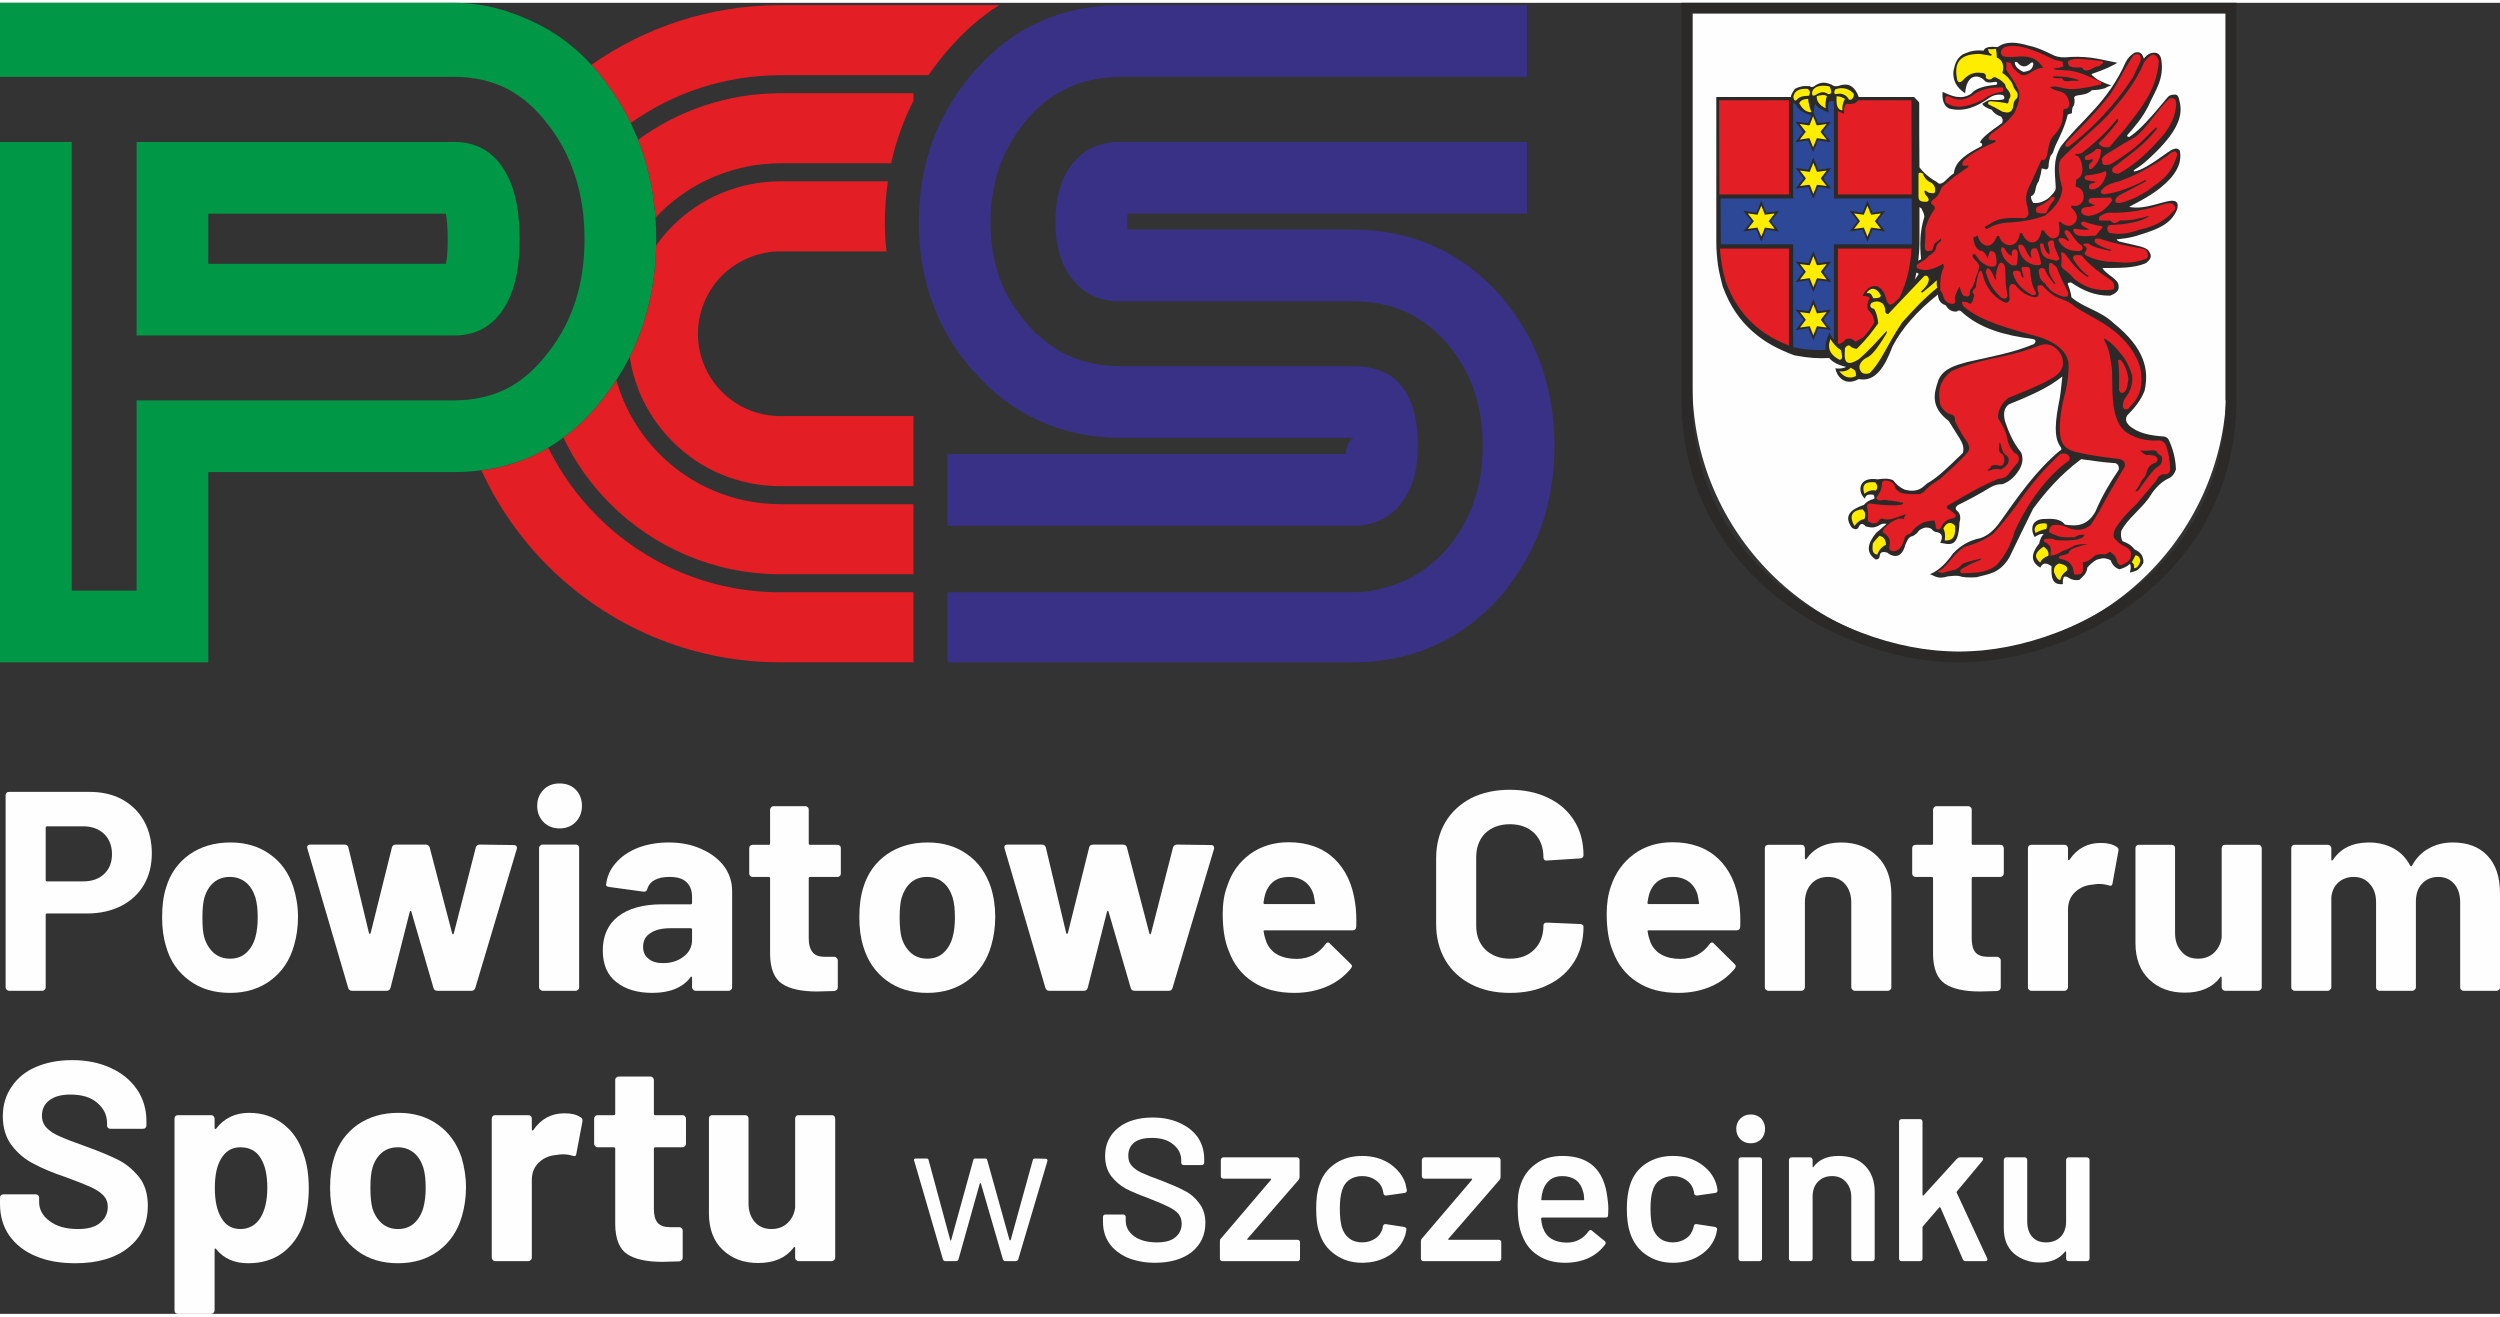
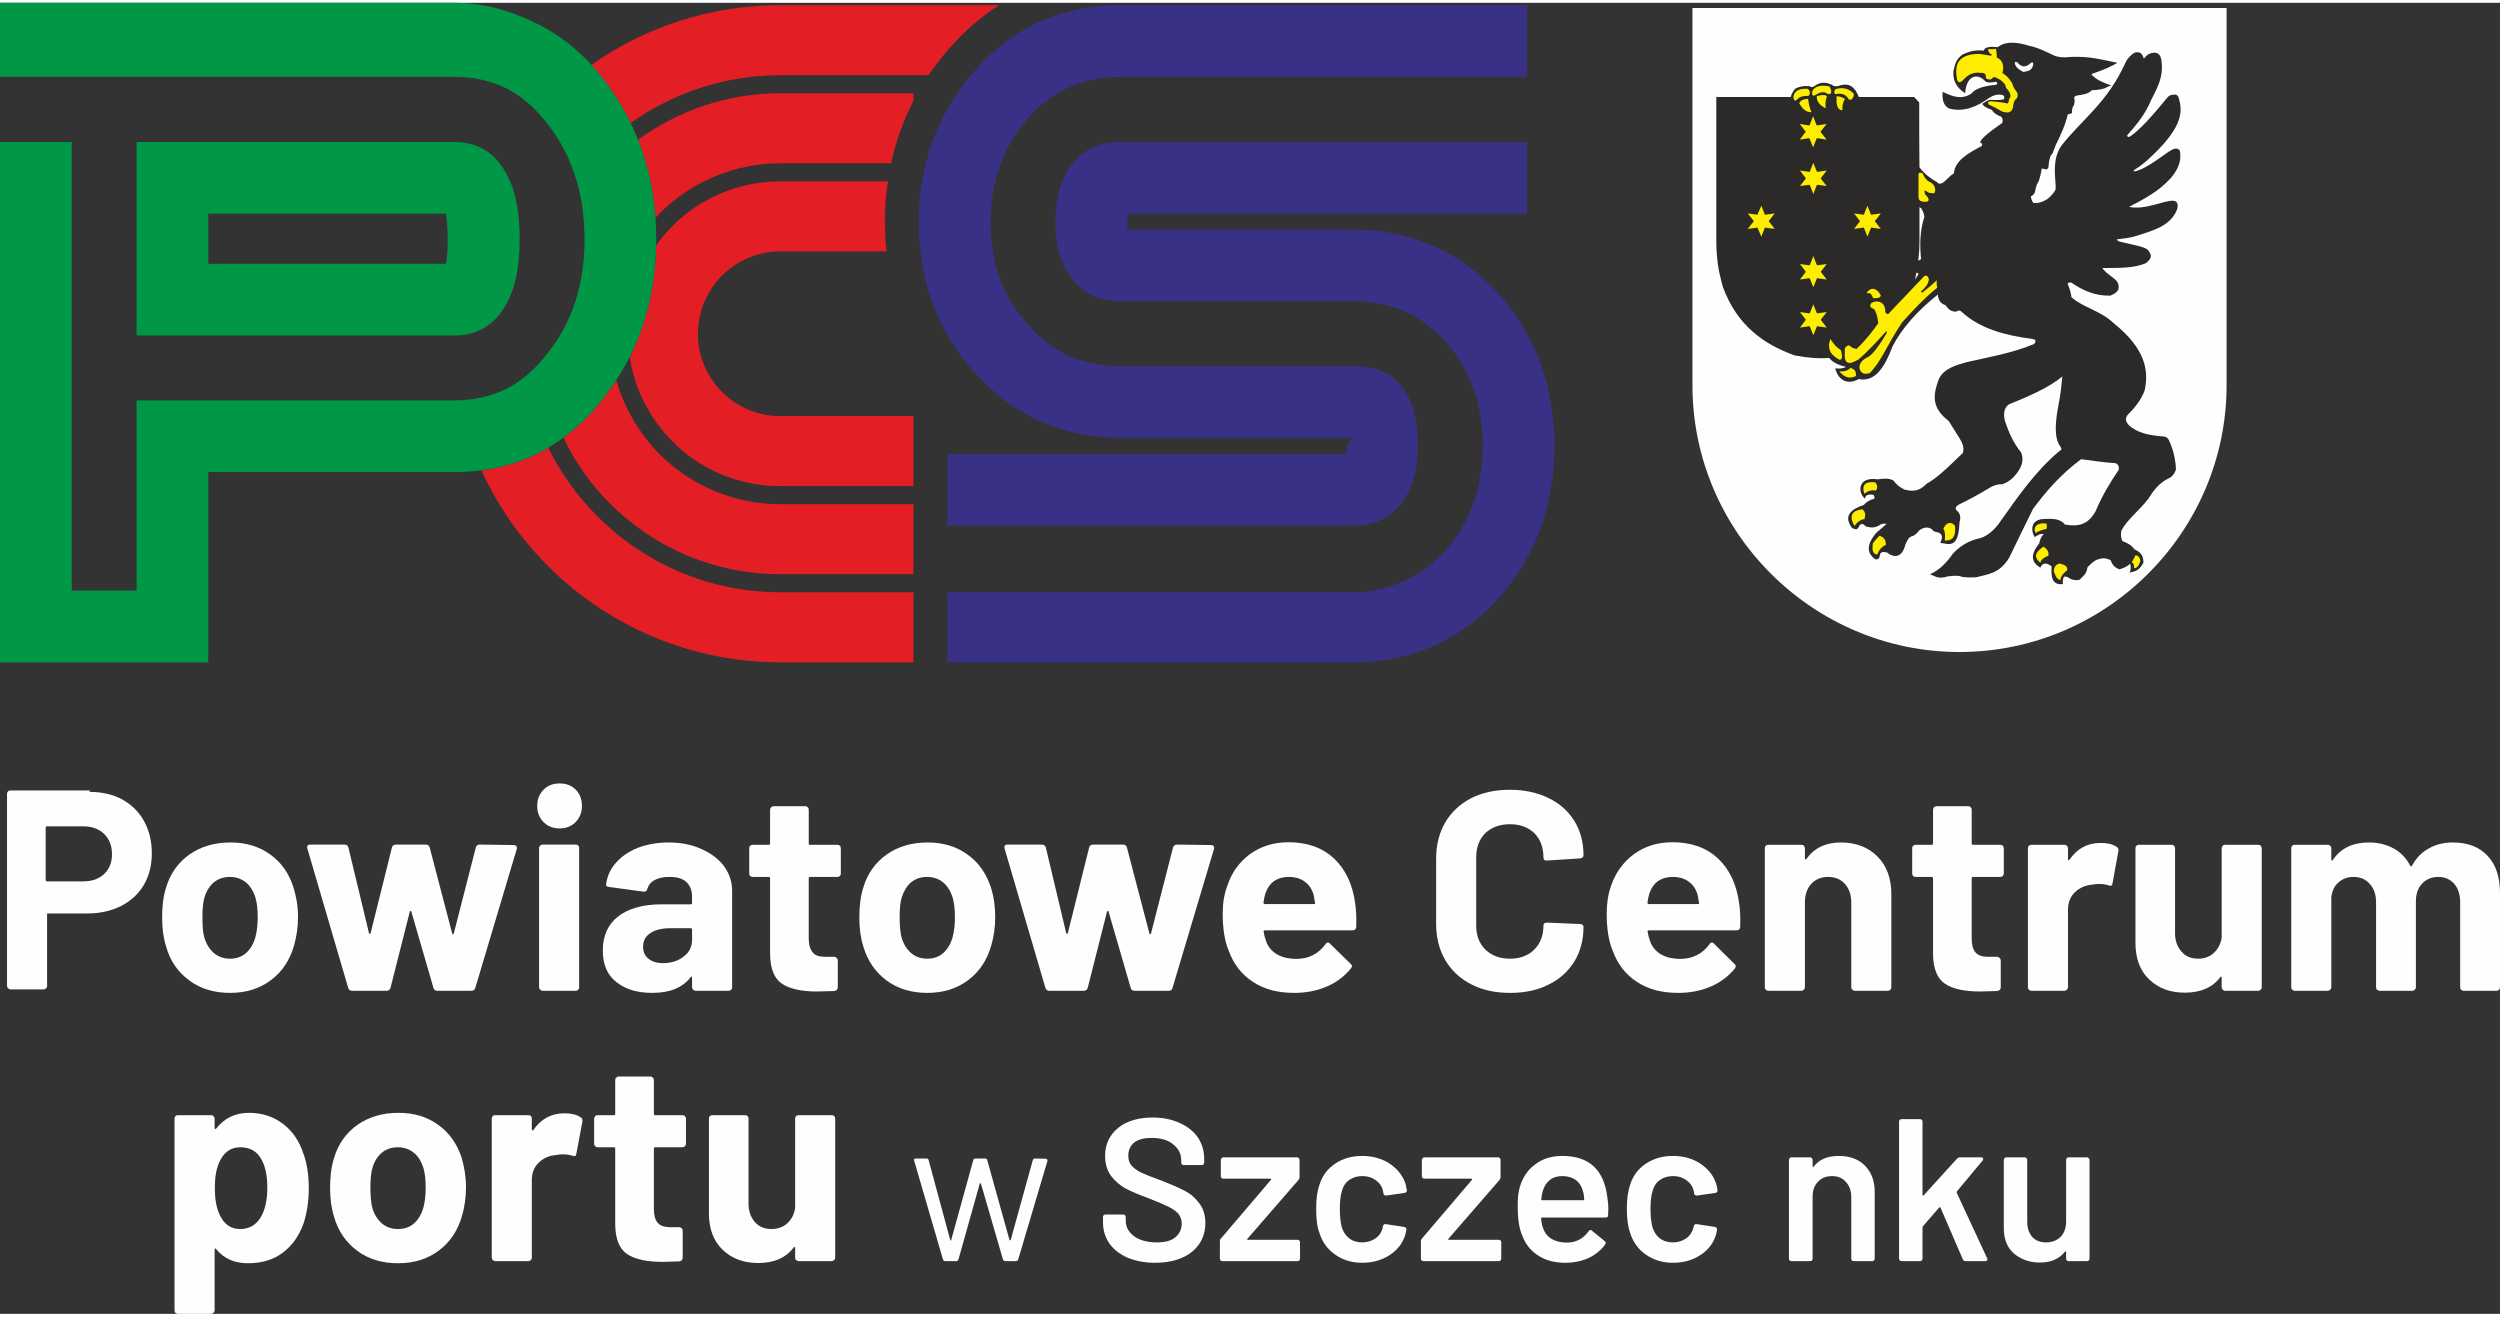
<svg xmlns="http://www.w3.org/2000/svg" xml:space="preserve" width="300px" height="158px" version="1.1" style="shape-rendering:geometricPrecision; text-rendering:geometricPrecision; image-rendering:optimizeQuality; fill-rule:evenodd; clip-rule:evenodd" viewBox="0 0 106.71 55.96">
  <rect x="0" y="0" width="106.71" height="55.96" fill="#333333" stroke="none" />
  <defs>
    <style type="text/css">
   
    .fil3 {fill:#FEFEFE}
    .fil4 {fill:#2B2A29}
    .fil5 {fill:#FFED00}
    .fil6 {fill:#E31E24}
    .fil0 {fill:#E31E24}
    .fil7 {fill:#2C4896}
    .fil8 {fill:#FEFEFE;fill-rule:nonzero}
    .fil1 {fill:#009846;fill-rule:nonzero}
    .fil2 {fill:#393185;fill-rule:nonzero}
   
  </style>
  </defs>
  <g id="Warstwa_x0020_1">
    <path class="fil0" d="M33.31 3.09l6.32 0c0.27,-0.39 0.56,-0.77 0.88,-1.13 0.65,-0.75 1.36,-1.37 2.14,-1.86l-9.34 0c-3,0 -5.78,0.94 -8.07,2.55 0.22,0.23 0.42,0.48 0.62,0.74l-0.01 0c0.42,0.55 0.77,1.13 1.07,1.74 1.8,-1.28 4.01,-2.04 6.39,-2.04zm0 17.54c-1.8,0 -3.43,-0.72 -4.6,-1.9 -0.96,-0.96 -1.62,-2.21 -1.83,-3.61 0.23,-0.46 0.43,-0.95 0.59,-1.45 0.34,-1.04 0.51,-2.15 0.54,-3.32 0.21,-0.29 0.44,-0.57 0.7,-0.83 1.17,-1.17 2.8,-1.9 4.6,-1.9l4.59 0c-0.09,0.57 -0.13,1.16 -0.13,1.74 0,0.42 0.02,0.84 0.07,1.25l-4.53 0c-0.97,0 -1.85,0.4 -2.49,1.03 -0.63,0.64 -1.03,1.52 -1.03,2.49 0,0.97 0.4,1.85 1.03,2.48 0.64,0.64 1.52,1.03 2.49,1.03l5.68 0 0 0.17 0 0.44 0 2.38 -5.68 0zm0 3.76c-2.84,0 -5.4,-1.15 -7.26,-3 -0.82,-0.82 -1.5,-1.77 -2,-2.83 0.66,-0.49 1.27,-1.09 1.81,-1.82l-0.01 0c0.16,-0.21 0.32,-0.42 0.46,-0.63 0.34,1.21 0.99,2.29 1.85,3.16 1.32,1.32 3.14,2.13 5.15,2.13l5.68 0 0 2.99 -5.68 0 0 0zm-6.08 -18.54c1.71,-1.25 3.81,-1.99 6.08,-1.99l0 0 5.68 0 0 0.32c-0.2,0.39 -0.38,0.8 -0.53,1.22 -0.18,0.47 -0.32,0.96 -0.42,1.45l-4.73 0c-2.01,0 -3.83,0.82 -5.15,2.13 -0.06,0.07 -0.12,0.13 -0.18,0.2 -0.07,-0.93 -0.24,-1.82 -0.51,-2.67 -0.07,-0.23 -0.15,-0.45 -0.24,-0.66zm6.08 22.3c-3.87,0 -7.38,-1.57 -9.92,-4.11 -1.17,-1.17 -2.14,-2.55 -2.84,-4.08 0.88,-0.12 1.7,-0.37 2.47,-0.76 0.13,-0.07 0.25,-0.14 0.38,-0.21 0.54,1.09 1.25,2.08 2.11,2.94 1.99,1.99 4.75,3.23 7.8,3.23l5.68 0 0 2.99 -5.68 0z" />
    <path class="fil1" d="M28.01 10.09c0,1.27 -0.18,2.46 -0.54,3.58 -0.36,1.12 -0.9,2.14 -1.62,3.07l0.01 0c-0.81,1.08 -1.76,1.9 -2.84,2.46 -1.1,0.55 -2.31,0.83 -3.64,0.83l-10.49 0 0 8.12 -8.89 0 0 -22.21 3.06 0 0 19.15 2.77 0 0 -8.12 13.55 0c0.84,0 1.59,-0.17 2.25,-0.5 0.66,-0.34 1.25,-0.86 1.78,-1.56l0.01 -0.01c0.51,-0.66 0.89,-1.38 1.14,-2.16 0.26,-0.8 0.39,-1.68 0.39,-2.65 0,-0.97 -0.13,-1.86 -0.39,-2.66 -0.25,-0.8 -0.63,-1.53 -1.14,-2.2l-0.01 -0.01c-0.53,-0.7 -1.12,-1.22 -1.78,-1.56 -0.66,-0.33 -1.41,-0.5 -2.25,-0.5l-9.9 0 -6.42 0 -3.06 0 0 -3.16 19.38 0c1.33,0 2.54,0.38 3.64,0.94 1.08,0.55 2.03,1.37 2.84,2.45l-0.01 0c0.72,0.95 1.26,1.99 1.62,3.12 0.36,1.12 0.54,2.32 0.54,3.58zm-8.9 0c0,-0.48 -0.03,-0.85 -0.08,-1.09l-10.14 0 0 2.14 10.14 0c0.06,-0.24 0.08,-0.59 0.08,-1.05zm2.59 -2.63c0.32,0.65 0.48,1.53 0.48,2.63 0,1.09 -0.16,1.95 -0.48,2.6 -0.49,1.01 -1.27,1.51 -2.32,1.51l-13.55 0 0 -8.26 3.65 0 9.9 0c1.06,0 1.83,0.5 2.32,1.52z" />
    <path class="fil2" d="M66.35 18.92c0,1.21 -0.19,2.36 -0.56,3.42 -0.38,1.07 -0.95,2.05 -1.7,2.94l-0.02 0.03c-0.82,0.93 -1.77,1.64 -2.83,2.12 -1.06,0.48 -2.22,0.72 -3.47,0.72l-17.33 0 0 -2.99 11.22 0 0 0 6.13 0c0.82,0 1.54,-0.22 2.2,-0.51 0.65,-0.3 1.25,-0.75 1.79,-1.36l0 0c0.5,-0.6 0.87,-1.25 1.12,-1.96 0.26,-0.73 0.39,-1.53 0.39,-2.41 0,-0.89 -0.13,-1.69 -0.39,-2.42 -0.25,-0.72 -0.63,-1.38 -1.14,-1.97l0 0c-0.53,-0.6 -1.12,-1.05 -1.78,-1.35 -0.66,-0.29 -1.4,-0.44 -2.23,-0.44l-9.95 0c-0.95,0 -1.68,-0.39 -2.18,-1.16 -0.38,-0.56 -0.57,-1.31 -0.57,-2.22 0,-0.93 0.19,-1.67 0.55,-2.25 0.51,-0.78 1.24,-1.17 2.2,-1.17l8.33 0 5.99 0 3.06 0 0 3.06 -17.05 0c-0.01,0.09 -0.01,0.21 -0.01,0.36 0,0.13 0,0.23 0,0.32l9.63 0c1.26,0 2.42,0.24 3.48,0.72 1.06,0.47 2,1.18 2.83,2.12l0.02 0.02c0.76,0.89 1.33,1.87 1.71,2.94 0.37,1.07 0.56,2.22 0.56,3.44zm-4.23 -15.76l-5.99 0 -8.28 0c-1.62,0 -2.94,0.59 -3.96,1.76 -0.53,0.61 -0.94,1.29 -1.21,2.03 -0.26,0.73 -0.4,1.53 -0.4,2.41 0,0.88 0.13,1.68 0.39,2.4 0.26,0.7 0.65,1.35 1.17,1.93l0 0.02c0.54,0.6 1.13,1.06 1.79,1.36 0.66,0.29 1.4,0.44 2.22,0.44l9.92 0c1.83,0 2.75,1.14 2.75,3.41 0,0.92 -0.19,1.66 -0.56,2.23 -0.5,0.78 -1.24,1.17 -2.19,1.17l-6.11 0 -8.16 0 -3.06 0 0 -3.06 17.01 0c0.04,-0.7 0.42,-0.69 0.32,-0.69l-9.92 0c-1.25,0 -2.41,-0.24 -3.47,-0.72 -1.06,-0.47 -2,-1.18 -2.82,-2.13l-0.01 0.01c-0.77,-0.88 -1.36,-1.85 -1.75,-2.93 -0.39,-1.07 -0.58,-2.21 -0.58,-3.44 0,-1.23 0.2,-2.38 0.59,-3.47 0.4,-1.07 0.99,-2.07 1.79,-2.98 1.63,-1.87 3.72,-2.81 6.25,-2.81l17.33 0 0 3.06 -3.06 0z" />
    <g id="_2351770871216">
      <path class="fil3" d="M95.04 0.22l0 16.1c0,6.27 -5.13,11.39 -11.4,11.39l0 0c-6.27,0 -11.4,-5.12 -11.4,-11.39l0 -16.1 22.8 0z" />
      <path class="fil4" d="M73.26 4.02l3.18 0c0.01,-0.11 0.09,-0.23 0.18,-0.35 0.16,-0.09 0.36,-0.14 0.63,-0.11 0.07,0.07 0.16,0.03 0.26,-0.05 0.26,-0.16 0.47,-0.1 0.67,-0.02 0.1,0.09 0.21,0.08 0.32,0.05 0.41,-0.15 0.68,0.04 0.84,0.48l2.36 0 0.01 0.01 0.2 0.21 0.01 0.04c0,0.91 0,1.83 0.01,2.74 0.17,0.23 0.42,0.45 0.76,0.64 0.08,0.11 0.22,0.07 0.39,-0.11 0.09,-0.09 0.19,-0.19 0.32,-0.27 0.04,-0.52 0.57,-0.85 1.18,-1.16 0.05,-0.08 0.03,-0.13 -0.06,-0.15 0,-0.12 0.26,-0.37 0.94,-0.84 0.03,-0.09 0.04,-0.17 -0.04,-0.27 -0.17,-0.06 -0.31,-0.14 -0.4,-0.29 -0.19,-0.07 -0.36,-0.15 -0.41,-0.26 0.12,-0.08 0.24,-0.15 0.34,-0.17 0.21,0.01 0.43,0.03 0.59,-0.03 0.03,-0.08 0.01,-0.13 -0.05,-0.17 -0.19,-0.05 -0.38,-0.01 -0.57,0.11 -0.54,0.39 -1.1,0.63 -1.73,0.46 -0.23,-0.12 -0.3,-0.38 -0.27,-0.71 0.39,0.18 0.78,0.36 1.22,0.08 0.17,-0.22 0.55,-0.34 1.07,-0.38 0.06,-0.05 0.05,-0.1 -0.01,-0.13 -0.07,0.01 -0.14,0.02 -0.22,0.03 -0.13,0.01 -0.23,-0.02 -0.27,-0.08 -0.27,-0.29 -0.77,-0.28 -0.83,0.54 -0.39,-0.25 -0.53,-0.57 -0.5,-0.94 0.06,-0.25 0.09,-0.51 0.4,-0.72 0.23,-0.1 0.46,-0.2 0.89,-0.16 0.05,-0.16 0.29,-0.18 0.6,-0.15 0.34,-0.26 0.8,-0.22 1.33,-0.06 0.39,0.08 0.74,0.26 1.1,0.43 0.16,0.06 0.38,0.09 0.68,0.05 0.89,-0.04 1.39,0.14 2,0.25 -0.23,0.14 -0.55,0.29 -1.02,0.45 -0.1,0.02 -0.11,0.06 -0.01,0.12 0.17,0.18 0.47,0.29 0.77,0.4 -0.08,0.02 -0.17,0.05 -0.26,0.11 -0.19,0.07 -0.38,0.08 -0.57,0.09 -0.17,0.17 -0.39,0.19 -0.6,0.22 -0.14,0.02 -0.18,0.08 -0.14,0.18 0.01,0.1 -0.01,0.19 -0.03,0.26 -0.07,0.05 -0.08,0.18 -0.08,0.32 -0.06,0.02 -0.12,0.04 -0.18,0.06 -0.12,0.51 -0.33,0.92 -0.53,1.34 -0.04,0.1 -0.07,0.2 -0.11,0.3 -0.03,0.04 -0.06,0.08 -0.09,0.12 -0.05,0.14 -0.09,0.3 -0.09,0.48 -0.03,0.08 -0.07,0.11 -0.12,0.1 -0.06,-0.02 -0.11,-0.03 -0.17,-0.04 -0.03,0.23 -0.08,0.39 -0.13,0.55 -0.08,0.11 -0.12,0.24 -0.14,0.37 -0.03,0.18 -0.11,0.23 -0.19,0.27 0,0.1 0.04,0.19 0.1,0.28 0.25,0.03 0.43,-0.06 0.61,-0.17 0.15,-0.13 0.28,-0.26 0.34,-0.4 0.01,-0.07 0.01,-0.14 0,-0.22 -0.02,-0.44 -0.13,-1.08 0.24,-1.64 0.89,-1.14 1.98,-1.84 2.76,-3.59 0.09,-0.17 0.22,-0.3 0.37,-0.39 0.26,-0.08 0.34,0.07 0.4,0.25 0.12,-0.16 0.26,-0.24 0.42,-0.25 0.19,-0.01 0.28,0.1 0.32,0.27 0.15,0.86 -0.28,1.38 -0.54,1.99 -0.26,0.52 -0.58,0.89 -0.91,1.26 -0.01,0.06 0.02,0.08 0.1,0.07 0.46,-0.3 1.03,-0.97 1.6,-1.66 0.08,-0.11 0.18,-0.14 0.29,-0.14 0.17,-0.03 0.21,0.11 0.24,0.27 0.15,0.57 0.01,1.26 -1.29,2.45 -0.21,0.2 -0.41,0.35 -0.62,0.48 -0.06,0.04 -0.06,0.06 -0.01,0.08 0.61,-0.13 1.45,-0.91 1.68,-0.96 0.15,-0.05 0.21,0.01 0.26,0.08 0.08,0.47 -0.11,0.82 -0.38,1.15 -0.54,0.6 -1.17,0.91 -1.79,1.24 0.7,0.15 1.53,-0.3 1.89,-0.26 0.17,0.02 0.22,0.14 0.16,0.36 -0.27,0.72 -1.04,0.91 -1.71,1.13 -0.33,0.1 -0.56,0.12 -0.8,0.15 -0.1,0 -0.09,0.03 0.04,0.1 0.77,0.18 1.18,0.24 1.26,0.41 0.18,0.23 0.05,0.37 -0.12,0.51 -0.56,0.24 -1.22,0.2 -1.86,0.21 0.18,0.3 0.68,0.46 0.69,0.75 0.04,0.2 -0.1,0.33 -0.36,0.43 -0.68,0.01 -1.19,-0.24 -1.66,-0.56 -0.13,-0.01 -0.18,0.03 -0.13,0.11 0.07,0.18 0.12,0.35 0.14,0.52 0.55,0.47 1.22,0.55 1.82,1.12 1.31,1.06 1.5,1.98 1.3,2.87 -0.16,0.41 -0.43,0.74 -0.74,1.05 -0.11,0.18 -0.03,0.31 0.07,0.42 0.37,0.34 0.9,0.44 1.48,0.48 0.1,0.01 0.18,0.06 0.22,0.14 0.18,0.38 0.29,0.79 0.31,1.26 -0.06,0.2 -0.18,0.34 -0.34,0.4 -0.38,0.19 -0.63,0.52 -0.84,0.86 -0.38,0.5 -0.9,0.88 -1.15,1.36 -0.03,0.15 -0.03,0.3 0.05,0.45 0.21,0.07 0.39,0.18 0.51,0.35 0.31,0.13 0.39,0.34 0.38,0.57 -0.19,0.36 -0.38,0.37 -0.58,0.42 0.04,-0.13 0.06,-0.25 0.01,-0.38 -0.14,0.14 -0.29,0.19 -0.45,0.24 -0.19,-0.06 -0.31,-0.19 -0.38,-0.39 -0.32,-0.15 -0.43,-0.05 -0.59,-0.02 -0.14,0.07 -0.27,0.19 -0.4,0.33 -0.03,0.28 -0.2,0.39 -0.34,0.53 -0.21,0.04 -0.37,-0.02 -0.51,-0.12 -0.1,-0.04 -0.17,-0.03 -0.18,0.07 -0.02,0.07 -0.03,0.15 -0.01,0.23 -0.49,0.06 -0.51,-0.33 -0.49,-0.76 -0.23,-0.17 -0.39,-0.15 -0.48,0.06 -0.37,-0.22 -0.45,-0.53 -0.05,-1.03 0.04,-0.18 0.1,-0.33 0.2,-0.4 -0.14,-0.04 -0.27,0.05 -0.4,0.13 0,-0.01 0,-0.02 0,-0.03 -0.11,-0.14 -0.27,-0.78 0.51,-0.75 0.45,-0.03 0.67,0.08 0.79,0.24 0.49,0.08 0.96,0.07 1.31,-0.57 0.28,-0.66 0.62,-1.23 0.99,-1.77 0,-0.1 0.02,-0.21 -0.14,-0.28 -0.52,-0.03 -0.99,-0.11 -1.47,-0.17 -0.93,0.7 -1.52,1.41 -2.05,2.12 -0.34,0.69 -0.68,1.38 -1.01,2.07 -0.43,0.72 -0.93,0.71 -1.41,0.85 -0.36,0.02 -0.6,0 -0.72,-0.05 -0.13,-0.03 -0.28,-0.01 -0.49,0.01 -0.44,0.14 -0.56,-0.02 -0.77,-0.09 0.42,-0.18 0.72,-0.51 0.98,-0.88 0.3,-0.32 0.67,-0.56 1.17,-0.66 0.31,-0.1 0.6,-0.34 0.86,-0.72 0.77,-1.09 1.53,-2.18 2.53,-3.01 0.11,-0.04 0.07,-0.12 0.01,-0.2 -0.17,-0.26 -0.27,-0.66 -0.07,-1.73 0.09,-0.41 0.13,-0.83 0.17,-1.24 -0.61,0.5 -1.45,0.85 -2.28,1.19 -0.2,0.14 -0.25,0.38 -0.17,0.71 0.16,0.48 0.36,0.94 0.69,1.34 0.1,0.25 0.07,0.49 -0.08,0.74 -0.17,0.27 -0.37,0.49 -0.72,0.62 -0.16,-0.01 -0.32,0.03 -0.49,0.12 -0.52,0.32 -0.98,0.56 -1.41,0.77 -0.12,0.1 -0.1,0.16 -0.06,0.22 0.18,0.13 0.19,0.32 0.13,0.52 -0.04,1.15 -0.45,0.92 -0.82,0.87 0.09,-0.2 0.13,-0.37 -0.11,-0.45 -0.14,-0.01 -0.21,-0.07 -0.26,-0.14 -0.17,-0.1 -0.35,-0.08 -0.54,0.07 -0.06,0.09 -0.14,0.17 -0.26,0.23 -0.2,0.03 -0.24,0.21 -0.32,0.37 -0.18,0.71 -0.64,0.46 -0.77,0.34 -0.26,-0.08 -0.32,0.02 -0.33,0.17 -0.03,0.11 -0.1,0.12 -0.17,0.12 -0.43,-0.29 -0.35,-0.68 0.02,-1.13 0.17,-0.14 0.31,-0.27 0.45,-0.39 -0.08,-0.01 -0.16,-0.02 -0.24,0.02 -0.33,0.21 -0.47,0.12 -0.65,0.09 -0.14,-0.16 -0.23,-0.12 -0.29,0 -0.07,0.17 -0.18,0.13 -0.3,0.06 -0.38,-0.52 -0.04,-0.79 0.51,-0.98 0.1,-0.12 0.23,-0.21 0.44,-0.26 0.02,-0.05 0.01,-0.11 -0.03,-0.17 -0.25,-0.04 -0.36,0.03 -0.36,0.17 -0.33,-0.27 -0.32,-0.96 0.54,-0.83 0.22,-0.03 0.44,-0.06 0.66,0.04 0.12,0.16 0.27,0.3 0.49,0.4 0.54,0.14 0.74,-0.07 0.95,-0.26 0.42,-0.24 0.75,-0.56 1.08,-0.87 0.15,-0.15 0.3,-0.29 0.45,-0.43 0.07,-0.2 0,-0.41 -0.13,-0.62 -0.16,-0.25 -0.31,-0.5 -0.47,-0.75 -0.79,-0.6 -0.64,-1.18 -0.43,-1.77 0.21,-0.47 0.72,-0.61 1.23,-0.75 0.97,-0.22 1.96,-0.39 2.85,-0.77 0.11,-0.15 0.03,-0.19 -0.06,-0.21 -1.18,-0.15 -2.27,-0.44 -3.06,-1.18 -0.05,-0.04 -0.11,-0.06 -0.2,0.01 -0.18,0.01 -0.33,-0.06 -0.46,-0.27 -0.24,-0.08 -0.32,-0.24 -0.33,-0.46 -0.88,0.7 -1.54,1.44 -1.94,2.22 -0.33,0.88 -0.74,1.53 -1.44,1.39 -0.62,0.34 -0.95,-0.15 -1,-0.46 0.15,0.02 0.31,0.02 0.46,-0.06 -0.35,-0.08 -0.59,-0.21 -0.72,-0.38 -0.42,0.03 -0.91,0 -1.47,-0.11l-0.01 0c-0.65,-0.24 -1.27,-0.55 -1.79,-1.02 -0.53,-0.46 -0.97,-1.08 -1.28,-1.93l0 0c-0.08,-0.3 -0.15,-0.6 -0.2,-0.91 -0.04,-0.32 -0.07,-0.64 -0.07,-0.98l0 -6.19zm8.67 4.7c0,0.5 0,1 0,1.5l0 0c0,0.27 -0.02,0.53 -0.05,0.79 0.04,-0.02 0.08,-0.05 0.12,-0.07 -0.06,-0.58 -0.06,-1.18 0.14,-1.81 -0.01,-0.13 -0.07,-0.24 -0.13,-0.36 -0.03,-0.01 -0.05,-0.03 -0.08,-0.05zm-0.13 2.79c-0.02,0.1 -0.04,0.2 -0.06,0.3 0.05,-0.08 0.11,-0.16 0.16,-0.24 -0.03,-0.02 -0.06,-0.04 -0.1,-0.06zm4.31 -8.97c-0.09,-0.04 -0.13,-0.01 -0.1,0.08 0.04,0.1 0.08,0.19 0.36,0.33 0.17,-0.04 0.36,-0.03 0.42,-0.32 0,-0.09 -0.04,-0.11 -0.11,-0.06 -0.21,0.2 -0.4,0.19 -0.57,-0.03z" />
      <path class="fil5" d="M76.55 4c0.06,-0.3 0.34,-0.34 0.59,-0.33 0.12,0.05 0.15,0.18 0.06,0.3 -0.23,0 -0.37,0.03 -0.48,0.14 -0.1,0.14 -0.17,0.02 -0.17,-0.11zm0.95 -0.07c-0.16,0.1 -0.17,-0.05 -0.14,-0.16 0.09,-0.21 0.38,-0.28 0.73,-0.2 0.13,0.24 0.08,0.36 -0.07,0.32 -0.18,-0.13 -0.35,-0.07 -0.52,0.04zm0.84 -0.24c0.34,-0.12 0.63,0 0.79,0.2 0,0.14 -0.08,0.29 -0.21,0.24 -0.1,-0.2 -0.31,-0.3 -0.56,-0.23 -0.09,-0.02 -0.08,-0.12 -0.02,-0.21zm0.3 0.9c-0.01,-0.16 0.01,-0.32 0.11,-0.49 -0.11,-0.06 -0.23,-0.12 -0.36,-0.11 0,0.27 -0.02,0.57 0.25,0.6zm-0.71 -0.09c-0.03,-0.14 -0.01,-0.35 0.05,-0.52 -0.12,-0.08 -0.3,-0.03 -0.43,0 -0.03,0.19 0.11,0.4 0.38,0.52zm-0.61 0.17c-0.07,-0.16 -0.13,-0.4 -0.14,-0.57 -0.17,0 -0.34,0.06 -0.38,0.19 0.1,0.18 0.26,0.39 0.52,0.38zm0.07 0.17l-0.14 0.36 -0.02 0.03 -0.04 0 -0.37 -0.06 0.23 0.3 0.03 0.04 -0.03 0.03 -0.23 0.3 0.37 -0.06 0.04 0 0.02 0.04 0.14 0.35 0.14 -0.35 0.02 -0.04 0.04 0 0.38 0.06 -0.24 -0.3 -0.02 -0.03 0.02 -0.04 0.24 -0.3 -0.38 0.06 -0.04 0 -0.02 -0.03 -0.14 -0.36zm0.01 1.99l-0.14 0.35 -0.02 0.04 -0.04 -0.01 -0.37 -0.05 0.23 0.3 0.02 0.03 -0.02 0.04 -0.23 0.29 0.37 -0.05 0.04 0 0.02 0.03 0.14 0.36 0.14 -0.36 0.02 -0.03 0.04 0 0.37 0.05 -0.23 -0.29 -0.02 -0.04 0.02 -0.03 0.23 -0.3 -0.37 0.05 -0.04 0.01 -0.02 -0.04 -0.14 -0.35zm-2.22 1.83l-0.15 0.35 -0.01 0.04 -0.04 -0.01 -0.38 -0.05 0.24 0.3 0.02 0.03 -0.02 0.03 -0.24 0.3 0.38 -0.05 0.04 -0.01 0.01 0.04 0.15 0.35 0.14 -0.35 0.01 -0.04 0.04 0.01 0.38 0.05 -0.23 -0.3 -0.03 -0.03 0.03 -0.03 0.23 -0.3 -0.38 0.05 -0.04 0.01 -0.01 -0.04 -0.14 -0.35zm4.53 0l-0.14 0.35 -0.02 0.04 -0.04 -0.01 -0.37 -0.05 0.23 0.3 0.02 0.03 -0.02 0.03 -0.23 0.3 0.37 -0.05 0.04 -0.01 0.02 0.04 0.14 0.35 0.14 -0.35 0.02 -0.04 0.04 0.01 0.37 0.05 -0.23 -0.3 -0.03 -0.03 0.03 -0.03 0.23 -0.3 -0.37 0.05 -0.04 0.01 -0.02 -0.04 -0.14 -0.35zm-2.31 2.15l-0.14 0.36 -0.02 0.03 -0.04 0 -0.37 -0.05 0.23 0.3 0.02 0.03 -0.02 0.03 -0.23 0.3 0.37 -0.05 0.04 -0.01 0.02 0.04 0.14 0.35 0.14 -0.35 0.02 -0.04 0.04 0.01 0.37 0.05 -0.23 -0.3 -0.02 -0.03 0.02 -0.03 0.23 -0.3 -0.37 0.05 -0.04 0 -0.02 -0.03 -0.14 -0.36zm0 2.06l-0.14 0.35 -0.02 0.04 -0.04 -0.01 -0.37 -0.05 0.23 0.3 0.02 0.03 -0.02 0.03 -0.23 0.3 0.37 -0.05 0.04 -0.01 0.02 0.04 0.14 0.35 0.14 -0.35 0.02 -0.04 0.04 0.01 0.37 0.05 -0.23 -0.3 -0.02 -0.03 0.02 -0.03 0.23 -0.3 -0.37 0.05 -0.04 0.01 -0.02 -0.04 -0.14 -0.35zm9.49 9.76c-0.08,-0.14 -0.04,-0.25 0.05,-0.34 0.12,-0.07 0.26,-0.09 0.42,-0.06 0.01,0.08 0.02,0.16 -0.02,0.23 -0.16,0.03 -0.32,0.08 -0.45,0.17zm0.2 1.27c0.02,-0.12 0.14,-0.22 0.34,-0.3 0.04,-0.16 -0.05,-0.28 -0.2,-0.39 -0.47,0.31 -0.35,0.51 -0.14,0.69zm0.86 0.73c0,-0.1 0.09,-0.27 0.28,-0.4 0.05,-0.19 -0.13,-0.25 -0.33,-0.3 -0.14,0.05 -0.24,0.14 -0.23,0.36 0.1,0.27 0.19,0.35 0.28,0.34zm3.14 -0.5c0.13,0.01 0.21,-0.12 0.27,-0.3 -0.02,-0.17 -0.1,-0.24 -0.21,-0.25 -0.05,0.11 -0.11,0.21 -0.16,0.3 0.11,0.06 0.1,0.15 0.1,0.25zm-10.96 -0.58c0.06,-0.14 0.11,-0.28 0.37,-0.42 -0.01,-0.26 -0.13,-0.34 -0.28,-0.38 -0.09,0.1 -0.18,0.18 -0.28,0.33 -0.03,0.24 -0.03,0.45 0.19,0.47zm-0.97 -1.22c0.12,-0.18 0.29,-0.29 0.42,-0.29 0.08,-0.25 0,-0.34 -0.08,-0.42 -0.4,0.03 -0.62,0.25 -0.34,0.71zm0.42 -1.37c0.13,-0.12 0.3,-0.18 0.49,-0.14 0.1,-0.13 0.05,-0.25 -0.02,-0.35 -0.35,-0.04 -0.62,0.03 -0.47,0.49zm3.43 1.99c0.26,0.01 0.48,-0.07 0.44,-0.61 -0.03,-0.07 -0.08,-0.09 -0.13,-0.12 -0.16,-0.06 -0.28,0.04 -0.37,0.22 0.09,0.17 0.08,0.34 0.06,0.51zm0.76 -19.63c-0.08,0.07 -0.16,0.12 -0.23,-0.02 -0.1,-0.54 -0.09,-1.12 0.96,-1.12 0.17,0.03 0.33,0.05 0.49,0.08 0.01,-0.02 0.02,-0.04 0.03,-0.06 -0.11,-0.03 -0.15,-0.11 -0.16,-0.23 0.12,0.02 0.23,0.01 0.33,-0.01 0.03,0.12 0.04,0.24 0.04,0.37 0.27,0.13 0.32,0.37 0.24,0.67 0.17,0.09 0.31,0.25 0.42,0.44 0.03,0.11 0.08,0.22 0.16,0.32 0.09,0.1 0.08,0.2 0.05,0.3 -0.16,0.12 -0.16,0.28 -0.18,0.42 -0.11,0.31 -0.35,0.17 -0.44,0.17 -0.2,-0.12 -0.4,-0.22 -0.61,-0.32 -0.02,-0.06 -0.03,-0.11 0.09,-0.13 0.24,0.02 0.46,0.04 0.66,0.08 0.08,0.05 0.12,-0.01 0.13,-0.16 0.12,-0.14 0.05,-0.27 -0.04,-0.4 -0.07,-0.06 -0.11,-0.14 -0.12,-0.23 -0.08,-0.1 -0.18,-0.2 -0.34,-0.27 -0.07,-0.06 -0.14,-0.06 -0.21,-0.01 -0.02,0.05 -0.08,0.07 -0.16,0.06 -0.11,-0.03 -0.14,-0.08 -0.11,-0.14 -0.01,-0.09 -0.07,-0.15 -0.22,-0.14 -0.26,-0.04 -0.52,0.03 -0.78,0.33zm-1.17 4.71c-0.01,0.09 -0.06,0.12 -0.16,0.09 -0.06,0 -0.12,-0.01 -0.17,-0.05 -0.18,-0.14 -0.12,0.01 -0.1,0.1 0.2,0.2 0.18,0.29 0.07,0.32 -0.31,0.02 -0.35,-0.09 -0.35,-0.22 0,-0.3 0,-0.61 0,-0.91 -0.01,-0.11 0.05,-0.14 0.18,-0.08 0.07,0.2 0.2,0.34 0.37,0.4 0.14,0.11 0.17,0.23 0.16,0.35zm0.07 3.81c-0.01,0.12 -0.01,0.22 0.02,0.32 -0.55,0.44 -1.06,0.99 -1.5,1.48 -0.7,1.05 -0.87,1.65 -1.39,2.17 -0.3,0.08 -0.38,-0.05 -0.43,-0.21 -0.03,-0.23 0.18,-0.39 0.32,-0.46 0.18,-0.08 0.3,-0.25 0.42,-0.4 0.17,-0.23 0.3,-0.44 0.42,-0.64 0,-0.03 0,-0.07 0,-0.1 -0.4,0.44 -0.8,0.88 -1.2,1.22 -0.37,0.22 -0.44,0.15 -0.52,0.1 -0.1,-0.13 -0.07,-0.36 -0.06,-0.58 0.05,-0.08 0.11,-0.12 0.18,-0.12 0.11,0.11 0.21,0.14 0.32,0.15 0.51,-0.5 0.68,-0.77 0.92,-1.09 -0.02,-0.23 -0.07,-0.44 -0.17,-0.61 -0.21,-0.06 -0.19,-0.16 -0.12,-0.26 0.22,-0.11 0.35,-0.06 0.47,0.02 0.05,0.04 0.09,0.13 0.12,0.26 -0.02,0.11 0.02,0.18 0.12,0.2 0.52,-0.54 1.03,-1.09 1.55,-1.63 0.1,-0.04 0.17,0.01 0.19,0.15 -0.01,0.18 -0.15,0.35 -0.34,0.52 0.02,0.02 0.04,0.03 0.06,0.04 0.21,-0.17 0.43,-0.34 0.62,-0.53zm-3 0.55c0.17,-0.01 0.19,0.01 0.29,0.22 0.07,-0.01 0.31,0.02 0.32,-0.12 -0.21,-0.4 -0.48,-0.32 -0.61,-0.1zm-1.54 1.96c-0.16,0.41 0.01,0.7 0.4,0.89 0.15,-0.03 0.09,-0.23 0.05,-0.41 -0.23,-0.16 -0.31,-0.26 -0.45,-0.48zm0.38 1.38c0.16,0.2 0.4,0.36 0.71,0.2 0.01,-0.3 -0.11,-0.26 -0.22,-0.36 -0.15,0.16 -0.32,0.17 -0.49,0.16z" />
-       <path class="fil6" d="M81.59 10.49c-0.04,0.72 -0.19,1.43 -0.51,2.09 -0.06,0.06 -0.12,0.12 -0.18,0.18 -0.23,0.23 -0.33,0.1 -0.4,-0.15 -0.14,-0.62 -0.7,-0.73 -1,-0.1 0.11,0 0.23,0.01 0.31,0.08 -0.12,0.24 -0.16,0.45 0,0.59 0.14,0.16 0.2,0.32 0.19,0.49 -0.14,0.2 -0.28,0.41 -0.47,0.61 -0.1,0.06 -0.2,0.12 -0.31,0.18 -0.02,0 -0.05,-0.01 -0.07,-0.03 -0.09,-0.11 -0.21,-0.11 -0.35,-0.08 -0.09,0.1 -0.19,0.19 -0.32,0.21 -0.01,-0.01 -0.02,-0.01 -0.03,-0.02l0 -4.05 3.14 0zm-5.23 4.14c-1.15,-0.45 -2.14,-1.21 -2.7,-2.73 -0.13,-0.44 -0.21,-0.91 -0.25,-1.41l2.95 0 0 4.14zm2.94 -10.47l2.29 0c0,1.34 0.01,2.68 0.01,4.02l-3.15 0 0 -3.56c0.07,0.04 0.16,0.08 0.27,0.12 -0.03,-0.14 -0.02,-0.28 0.08,-0.43 0.26,0.03 0.43,-0.01 0.5,-0.15zm-5.92 0l2.98 0 0 4.02 -2.97 0 -0.01 -4.02zm14.23 -1.02c0.38,-0.01 0.75,0.03 1.1,0.15 0.02,0.03 0.02,0.04 -0.01,0.04 -0.14,-0.01 -0.29,-0.01 -0.43,0.02 -0.17,0 -0.2,-0.04 -0.21,-0.08 -0.05,-0.06 -0.12,-0.06 -0.19,-0.05 -0.11,0 -0.15,-0.01 -0.19,-0.01 -0.04,-0.03 -0.06,-0.05 -0.07,-0.07zm-0.68 5.8c-0.07,-0.15 -0.01,-0.23 0.12,-0.27 0.18,-0.09 0.36,-0.18 0.5,-0.36 0.14,-0.06 0.18,-0.01 0.13,0.11 -0.15,0.17 -0.25,0.33 -0.31,0.49 -0.02,0.1 -0.1,0.07 -0.17,0.08 -0.14,0 -0.21,-0.02 -0.27,-0.05zm0.28 -6.17c-0.19,-0.27 -0.4,-0.54 -1.14,-0.47 -0.18,0.02 -0.34,0.02 -0.49,0 -0.24,-0.04 -0.22,-0.29 -0.02,-0.41 0.35,-0.11 0.89,-0.09 2.13,0.54 0.13,0.03 0.25,0.06 0.37,0.09 -0.04,0.08 -0.01,0.13 0.02,0.19 -0.14,0.06 -0.29,0.08 -0.44,0.1 0.01,0.06 0.39,0.06 0.69,0.08 0.49,0.07 0.92,0.29 1.36,0.5 -0.01,0.06 -0.01,0.11 -0.05,0.1 -1.41,0.34 -1.45,0.14 -1.87,0.09 -0.1,-0.02 -0.19,0 -0.27,0.02 0.04,0.05 0.18,0.12 0.42,0.18 0.28,0.07 0.39,0.29 0.41,0.57 -0.03,0.12 -0.09,0.18 -0.15,0.17 -0.09,-0.02 -0.13,0.06 -0.12,0.21 -0.01,0.43 -0.16,0.65 -0.32,0.85 -0.25,0.22 -0.28,0.49 -0.33,0.75 -0.06,0.42 -0.17,0.39 -0.27,0.36 -0.13,0.29 -0.26,0.59 -0.39,0.87 -0.14,0.3 -0.33,0.58 -0.25,1 0.05,0.16 0.09,0.33 0.08,0.49 -0.06,0.09 -0.13,0.16 -0.24,0.14 -1.26,-0.06 -1.24,0.21 -1.63,0.37 0.02,0.03 0.05,0.07 0.08,0.1 0.26,-0.13 0.47,-0.28 1.12,-0.29 0.46,-0.04 0.92,-0.12 1.38,-0.29 0.31,-0.25 0.69,-0.59 0.74,-1.16 -0.13,-0.48 -0.23,-0.94 -0.07,-1.24 0.66,-0.67 1.37,-1.22 1.97,-1.84 0.61,-0.68 1.2,-1.38 1.6,-2.32 0.36,-0.47 0.52,-0.34 0.62,-0.03 -0.11,1.32 -0.83,2.07 -1.46,2.91 -0.22,0.25 -0.43,0.5 -0.65,0.76 -0.19,0.03 -0.33,-0.01 -0.43,-0.11 -0.03,-0.04 -0.03,-0.08 0.02,-0.11 0.28,-0.26 0.54,-0.57 0.78,-0.89 -0.01,-0.04 -0.01,-0.08 -0.03,-0.11 -0.32,0.4 -0.66,0.75 -1.02,1.06 -0.1,0.1 -0.21,0.19 -0.38,0.31 -0.09,0.12 -0.23,0.15 -0.39,0.14 0,0.02 0,0.05 0,0.07 0.11,0 0.18,0.08 0.24,0.25 0.14,0.48 0,0.68 -0.21,0.78 -0.01,0.1 -0.01,0.2 -0.02,0.3 0.26,0.05 0.37,0.23 0.33,0.54 -0.11,0.28 -0.3,0.31 -0.51,0.26 0,0.03 -0.01,0.06 -0.01,0.09 0.22,0.2 0.29,0.39 0.21,0.57 -0.18,0.32 -0.5,0.22 -0.68,0.03 -0.03,0.02 -0.05,0.03 -0.07,0.04 0.06,0.31 0.05,0.53 -0.05,0.6 -0.26,0.2 -0.42,-0.04 -0.59,-0.27 -0.03,0 -0.06,0 -0.09,0 -0.12,0.73 -0.65,0.61 -0.83,0.12 -0.03,0 -0.06,0 -0.09,0 -0.12,0.79 -0.81,0.54 -0.89,0.12 -0.03,0 -0.06,0 -0.09,0 -0.28,0.76 -0.79,0.31 -0.82,-0.02 -0.06,0.03 -0.12,0.06 -0.19,0.08 0.02,0.25 0.09,0.46 0.28,0.57 0.14,-0.02 0.25,0.13 0.34,0.34 0.02,-0.16 0.06,-0.27 0.1,-0.32 0.14,-0.01 0.22,0.05 0.24,0.18 0.03,0.13 0.03,0.23 0.03,0.34 -0.03,0.18 -0.17,0.15 -0.31,0.13 -0.37,-0.13 -0.46,-0.32 -0.59,-0.5 -0.04,-0.03 -0.08,-0.03 -0.12,-0.01 -0.05,0.17 0.21,0.27 0.28,0.48 -0.01,0.17 -0.06,0.32 -0.13,0.45 -0.05,0.2 -0.1,0.4 -0.19,0.51 -0.08,0.06 -0.09,0.15 -0.08,0.26 -0.05,0.16 -0.18,0.08 -0.29,0.05 -0.08,-0.14 -0.12,-0.26 -0.14,-0.38 -0.08,0.12 -0.13,0.23 -0.17,0.34 -0.04,0.09 -0.05,0.14 -0.04,0.2 0.05,0.1 0.02,0.17 -0.07,0.2 -0.27,-0.01 -0.36,-0.15 -0.42,-0.31 -0.04,-0.16 -0.08,-0.23 -0.13,-0.25 -0.02,-0.38 0.01,-0.73 0.15,-1 0,-0.05 0,-0.1 -0.03,-0.15 -0.71,0.41 -0.95,0.23 -1.1,0.19 -0.06,-0.08 -0.03,-0.15 0.07,-0.22 0.18,-0.09 0.34,-0.19 0.41,-0.31 0.13,-0.07 0.25,-0.15 0.32,-0.32 -0.01,-0.13 0.09,-0.23 0.21,-0.32 0,-0.03 0,-0.07 0,-0.1 -0.08,0.07 -0.16,0.13 -0.24,0.18 -0.13,0.15 -0.08,0.38 -0.21,0.34 -0.23,0.07 -0.23,-0.06 -0.24,-0.19 0.02,-0.24 0.03,-0.48 0.02,-0.75 0.08,-0.3 0.21,-0.57 0.38,-0.81 0.05,-0.07 0.03,-0.13 -0.05,-0.2 -0.14,-0.07 -0.08,-0.15 0,-0.23 0.22,-0.13 0.29,-0.32 0.36,-0.5 0.06,-0.1 0.35,-0.31 0.55,-0.48 0.2,-0.14 0.4,-0.28 0.6,-0.42 -0.01,-0.02 -0.01,-0.04 -0.01,-0.06 -0.27,0.05 -0.33,-0.03 -0.17,-0.23 0.28,-0.26 0.72,-0.52 1.33,-0.77 0.01,-0.02 0.02,-0.05 -0.01,-0.08 -0.07,0.01 -0.13,0.01 -0.2,-0.01 -0.14,-0.02 -0.07,-0.13 0.02,-0.25 0.33,-0.24 0.66,-0.45 0.99,-0.88 0.09,-0.21 0.2,-0.39 0.22,-0.72 0.03,-0.27 -0.12,-0.41 -0.17,-0.56 -0.12,-0.18 -0.23,-0.36 -0.39,-0.6 0.02,-0.11 0.02,-0.21 0,-0.31 0.06,0 0.12,0.01 0.2,0.04 0.07,0.19 0.2,0.36 0.46,0.51 0.36,0.06 0.43,-0.28 0.92,-0.31zm-4.01 1.23c-0.12,-0.04 -0.21,-0.02 -0.15,0.26 0.3,0.18 0.63,0.33 1.6,-0.13 0.28,-0.21 0.55,-0.3 0.83,-0.33 0.04,-0.07 0.04,-0.13 0,-0.19 -0.39,0 -0.77,0.03 -1.12,0.23 -0.46,0.36 -0.84,0.35 -1.16,0.16zm5.16 -1.55c-0.13,0.03 -0.1,0.13 -0.05,0.23 0.07,0.07 0.23,0.09 0.44,0.08 0.06,-0.01 0.13,-0.02 0.17,0.08 0.1,0.08 0.23,0.05 0.36,-0.02 0.11,-0.07 0.23,-0.11 0.34,-0.12 0.03,-0.05 0.07,-0.08 0.13,-0.11 0.03,-0.04 0.02,-0.08 -0.03,-0.1 -0.61,-0.08 -1.19,-0.15 -1.36,-0.04zm2.71 -0.22c0.24,-0.11 0.31,0 0.31,0.23 -0.11,0.23 -0.22,0.47 -0.33,0.71 -0.8,1.23 -1.73,2.18 -2.75,2.97 -0.15,0.03 -0.19,-0.03 -0.1,-0.18 0.58,-0.61 1.12,-1.1 1.84,-2.01 0.35,-0.48 0.54,-0.98 1.03,-1.72zm1.54 1.85c0.13,-0.02 0.26,-0.05 0.28,0.25 -0.03,0.53 -0.27,1.02 -0.69,1.47 -0.51,0.57 -1.06,1.11 -1.78,1.5 -0.19,-0.02 -0.28,-0.07 -0.26,-0.15 -0.03,-0.1 0.08,-0.15 0.16,-0.21 0.59,-0.47 1.3,-0.94 1.76,-1.59 -0.02,-0.01 -0.03,-0.02 -0.05,-0.03 -0.54,0.48 -0.67,0.79 -1.94,1.57 -0.27,0.07 -0.39,0.03 -0.35,-0.12 -0.05,-0.07 -0.05,-0.15 0.16,-0.3 0.36,-0.23 0.77,-0.48 1.25,-0.75 0.52,-0.4 0.99,-1.24 1.46,-1.64zm-2.99 2.16c0.05,-0.01 0.06,0.02 0.05,0.1 0,0.31 -0.17,0.54 -0.37,0.74 -0.08,0.03 -0.15,0.03 -0.13,-0.08 -0.03,-0.08 0.05,-0.16 0.13,-0.22 0.04,-0.07 0.03,-0.11 -0.01,-0.11 -0.05,0.03 -0.13,0.04 -0.25,0.04 -0.06,-0.04 -0.07,-0.09 -0.03,-0.16 0.11,-0.06 0.22,-0.11 0.38,-0.22 0.06,-0.09 0.13,-0.12 0.23,-0.09zm0.83 1.98c-0.09,0.07 -0.17,0.14 -0.15,0.23 -0.03,0.11 0.11,0.1 0.27,0.08 0.29,-0.1 0.55,-0.16 1.11,-0.52 0.45,-0.36 0.94,-0.53 1.25,-1.5 0,-0.11 -0.04,-0.16 -0.1,-0.17 -0.12,0.02 -0.23,0.1 -0.33,0.2 -0.57,0.38 -1.18,0.77 -2.05,1.08 -0.28,0.06 -0.52,0.15 -0.67,0.29 -0.11,0.1 -0.2,0.24 0.05,0.26 0.53,-0.06 1.12,-0.28 1.75,-0.61 0.01,0.02 0.02,0.04 0.03,0.05 -0.39,0.21 -0.77,0.41 -1.16,0.61zm-1.41 -0.85c0.25,-0.03 0.51,-0.06 0.76,-0.15 0.1,-0.09 0.09,0.01 0.11,0.08 -0.13,0.47 -0.32,0.58 -0.52,0.66 -0.2,0.02 -0.22,-0.02 -0.22,-0.08 -0.02,-0.09 0.02,-0.14 0.11,-0.18 0.1,0.01 0.14,-0.03 0.16,-0.07 -0.16,-0.02 -0.28,-0.04 -0.38,-0.06 -0.1,-0.06 -0.11,-0.13 -0.02,-0.2zm0.11 1.13c-0.02,-0.09 0.02,-0.15 0.13,-0.17 0.25,0 0.5,0 0.8,-0.02 0.04,0.01 0.06,0.06 0.07,0.14 -0.23,0.32 -0.51,0.59 -1.01,0.65 -0.18,-0.03 -0.33,-0.08 -0.3,-0.24 0.02,-0.07 0.07,-0.13 0.22,-0.14 0.13,0 0.25,-0.04 0.37,-0.08 -0.11,-0.04 -0.23,-0.08 -0.28,-0.14zm0 1.16c0,-0.02 0,0.04 0,0.03 -0.29,0 -0.44,-0.02 -0.58,-0.05 -0.08,0.01 -0.09,0.05 -0.05,0.13 0.06,0.12 0.14,0.24 0.83,0.17 0.05,0.01 0.11,0.01 0.16,-0.07 0.06,-0.08 0.13,-0.17 0.21,-0.25 0.04,-0.03 0.03,-0.06 -0.01,-0.09 -0.26,-0.04 -0.51,-0.1 -0.75,-0.19 -0.09,-0.01 -0.14,0.02 -0.13,0.11 0.08,0.1 0.17,0.13 0.32,0.21zm0.87 -0.17c-0.1,0.09 -0.1,0.2 0.01,0.33 0.32,0.05 0.64,0.1 1.34,-0.15 0.73,-0.15 1.14,-0.47 1.46,-0.84 0.04,-0.11 0,-0.2 -0.12,-0.26 -0.09,-0.03 -0.19,-0.01 -0.29,0.01 -0.73,0.23 -1.51,0.41 -2.43,0.38 -0.13,0.02 -0.25,0.08 -0.38,0.16 -0.02,0.1 -0.04,0.18 0.03,0.17 0.15,0 0.29,0.01 0.44,0.01 0.13,0.15 0.26,0.11 0.41,-0.01 0.45,0.02 0.84,-0.09 1.22,-0.19 0.01,0.01 0.01,0.01 0.01,0.02 -0.3,0.2 -0.82,0.33 -1.7,0.37zm-0.6 0.73c-0.05,-0.14 0.03,-0.17 0.19,-0.16 0.53,0.19 1.16,0.32 1.83,0.43 0.11,0.02 0.18,0.08 0.21,0.15 0.04,0.1 0.05,0.19 -0.01,0.27 -0.77,0.3 -1.15,0.13 -1.68,0.14 -0.5,-0.07 -0.72,-0.16 -0.9,-0.26 -0.09,-0.04 -0.1,-0.1 -0.04,-0.18 0.08,-0.1 0.05,-0.16 0,-0.2 -0.11,-0.07 -0.12,-0.11 -0.06,-0.13 0.06,-0.01 0.13,-0.01 0.19,0 0.24,0.17 0.59,0.24 0.94,0.31 0.01,-0.01 0.02,-0.02 0.03,-0.04 -0.33,-0.09 -0.57,-0.2 -0.7,-0.33zm-0.88 0.56c0.11,-0.01 0.21,-0.03 0.32,0.01 0.32,0.41 0.79,0.75 1.29,1.08 0.07,0.1 0.12,0.2 0.09,0.29 0.01,0.08 -0.1,0.09 -0.24,0.1 -0.76,0.03 -1.11,-0.22 -1.46,-0.47 -0.15,-0.18 -0.3,-0.32 -0.46,-0.42 -0.09,-0.08 -0.12,-0.17 -0.09,-0.26 0.01,-0.15 0,-0.28 -0.01,-0.42 0.01,-0.07 0.07,-0.06 0.18,0.04 0.24,0.33 0.47,0.67 0.94,0.97 0.02,-0.01 0.04,-0.02 0.06,-0.03 -0.28,-0.2 -0.48,-0.43 -0.64,-0.69 -0.05,-0.08 -0.04,-0.15 0.02,-0.2zm-1.07 0.36c0.01,-0.05 0.06,-0.04 0.13,-0.02 0.05,0.05 0.1,0.1 0.16,0.14 0.03,0.05 0.07,0.09 0.08,0.16 0.12,0.31 0.25,0.58 0.39,0.85 0.04,0.05 0.05,0.12 0.05,0.21 -0.01,0.07 -0.11,0.07 -0.22,0.06 -0.45,-0.13 -0.57,-0.31 -0.73,-0.49 0,-0.01 0,-0.03 -0.01,-0.05 -0.29,-0.19 -0.26,-0.36 -0.3,-0.53 0,-0.07 0.03,-0.12 0.1,-0.15 0.09,0 0.17,0.01 0.18,0.11 0.1,0.22 0.25,0.4 0.39,0.58 0.02,-0.01 0.03,-0.01 0.05,-0.02 -0.12,-0.16 -0.21,-0.32 -0.27,-0.47 -0.02,-0.15 -0.02,-0.28 0,-0.38zm-2.53 0.25c-0.09,-0.1 -0.15,-0.07 -0.18,0.1 0.04,0.13 0.09,0.26 0.14,0.4 0.09,0.21 0.26,0.46 0.54,0.71 0.11,0.04 0.2,0.05 0.25,-0.08 -0.03,-0.18 -0.06,-0.36 -0.08,-0.56 0,-0.25 -0.01,-0.5 -0.04,-0.74 -0.09,-0.17 -0.17,-0.16 -0.26,-0.05 -0.08,0.2 -0.14,0.41 -0.11,0.61 -0.01,0.02 -0.02,0.03 -0.03,0.05 -0.06,-0.15 -0.12,-0.3 -0.23,-0.44zm1.96 0.98c0.02,0.12 -0.07,0.11 -0.17,0.1 -0.33,-0.2 -0.66,-0.4 -0.81,-0.92 -0.02,-0.1 0.06,-0.13 0.22,-0.11 0.06,0 0.1,0.04 0.12,0.11 -0.01,0.06 0.03,0.12 0.07,0.18 0.02,0 0.03,-0.01 0.05,-0.01 -0.03,-0.11 -0.06,-0.23 -0.09,-0.37 -0.01,-0.08 0.08,-0.1 0.26,-0.07 0.06,-0.01 0.09,0.04 0.11,0.15 0.01,0.3 0.06,0.62 0.24,0.94zm-1.49 -1.81c0.01,-0.12 0.05,-0.17 0.15,-0.08 0.07,0.15 0.16,0.28 0.32,0.32 -0.02,-0.11 -0.03,-0.21 0.07,-0.27 0.1,-0.02 0.15,0.02 0.17,0.13 0.01,0.15 0,0.3 -0.02,0.45 -0.01,0.15 -0.14,0.08 -0.23,0.09 -0.33,-0.2 -0.4,-0.42 -0.46,-0.64zm0.74 -0.11c-0.02,-0.12 0.04,-0.16 0.18,-0.11 0.16,0.15 0.19,0.44 0.39,0.56 -0.02,-0.12 -0.08,-0.24 0,-0.37 0.04,-0.07 0.13,-0.06 0.22,-0.04 0.09,0.22 0.15,0.42 0.18,0.62 0,0.11 -0.13,0.08 -0.23,0.09 -0.59,-0.11 -0.68,-0.57 -0.74,-0.75zm0.93 -0.09c-0.02,-0.08 0.03,-0.11 0.14,-0.07 0.03,0.16 0.08,0.32 0.25,0.46 0.03,-0.11 0.01,-0.24 -0.05,-0.41 -0.03,-0.08 0,-0.16 0.13,-0.2 0.06,-0.01 0.12,0.01 0.13,0.14 0.02,0.21 -0.01,0.06 0.23,0.64 -0.03,0.06 -0.09,0.1 -0.19,0.08 -0.26,-0.09 -0.59,-0.02 -0.64,-0.64zm1.05 -0.53c-0.03,-0.12 0.05,-0.13 0.13,-0.12 0.21,0.16 0.3,0.48 0.61,0.66 0.05,0.11 0.04,0.19 -0.13,0.23 -0.3,-0.01 -0.6,-0.03 -0.86,-0.42 -0.04,-0.09 -0.02,-0.14 0.12,-0.14 0.08,0 0.16,0.04 0.27,0.13 0.03,-0.01 0.04,-0.03 0.04,-0.04 -0.06,-0.1 -0.12,-0.2 -0.18,-0.3zm2.32 6.72c0,-0.42 0.02,-0.83 -0.04,-1.26 0.01,-0.06 0.04,-0.07 0.11,-0.04 0.19,0.2 0.27,0.48 0.33,0.78 -0.03,0.19 -0.03,0.4 -0.15,0.57 -0.14,0.1 -0.2,0.04 -0.25,-0.05zm-2.09 5.89c0.26,0.07 0.53,0.11 0.87,-0.14 0.13,-0.2 0.26,-0.4 0.38,-0.61 0.34,-0.63 0.7,-1.26 1.08,-1.89 0.05,-0.24 -0.1,-0.29 -0.25,-0.33 -0.57,-0.07 -1.11,-0.13 -1.76,-0.28 -0.35,-0.08 -0.67,-0.21 -0.74,-0.7 -0.05,-0.5 0.01,-1 0.13,-1.52 0.14,-0.52 0.25,-1.06 0.22,-1.62 -0.07,-0.42 -0.44,-0.81 -1.19,-1.07 -1.3,-0.36 -2.55,-0.68 -3.28,-1.32 -0.16,-0.22 -0.05,-0.24 0.17,-0.17 0.12,0.12 0.2,0.03 0.25,-0.21 0.04,-0.06 0.04,-0.12 -0.02,-0.18 -0.06,-0.08 0.03,-0.17 0.12,-0.26 0.02,-0.25 0.07,-0.46 0.13,-0.63 0.06,-0.11 0.11,-0.1 0.14,0.03 0.18,0.7 0.51,1 0.88,1.21 0.18,0.1 0.26,0.03 0.29,-0.1 -0.02,-0.16 -0.02,-0.33 -0.02,-0.5 0.08,-0.23 0.17,-0.14 0.26,-0.11 0.19,0.24 0.42,0.44 0.78,0.52 0.18,0.02 0.23,-0.05 0.22,-0.17 -0.05,-0.11 -0.06,-0.22 -0.04,-0.32 0.07,-0.01 0.14,-0.03 0.21,0 0.22,0.26 0.48,0.47 0.8,0.57 0.23,0.08 0.43,0.2 0.61,0.35 0.26,0.18 0.58,0.34 0.87,0.51 1,0.55 1.61,1.23 1.87,2.02 0.13,0.55 0.09,1.05 -0.21,1.48 -0.09,0.11 -0.19,0.21 -0.28,0.32 -0.15,0.07 -0.22,0.01 -0.24,-0.11 0.01,-0.12 0.02,-0.23 0.11,-0.35 0.22,-0.28 0.32,-0.59 0.29,-0.95 -0.1,-0.34 -0.25,-0.67 -0.51,-0.96 -0.18,-0.24 -0.39,-0.45 -0.62,-0.59 -0.06,-0.05 -0.08,-0.03 -0.06,0.04 0.23,0.4 0.27,0.84 0.33,1.27 0.02,0.59 -0.01,1.19 0.1,1.73 0.1,0.48 0.3,0.85 0.67,1.03 0.39,0.21 0.78,0.27 1.17,0.25 0.19,-0.02 0.31,0.07 0.37,0.23 0.12,0.35 0.17,0.69 0.17,1.03 -0.03,0.17 -0.14,0.19 -0.25,0.18 -0.2,0.01 -0.28,0.13 -0.34,0.27 -0.28,0.33 -0.56,0.67 -0.84,1 -0.34,0.32 -0.66,0.65 -0.9,1.04 -0.09,0.2 -0.15,0.4 0.05,0.52 0.04,0.08 0.18,0.18 0.4,0.28 0.13,0.08 0.24,0.18 0.21,0.37 -0.02,0.13 -0.07,0.25 -0.31,0.35 -0.16,0.13 -0.27,0 -0.3,-0.17 -0.03,-0.11 -0.09,-0.21 -0.23,-0.3 -0.05,-0.13 -0.2,0.1 -0.3,0.06 -0.21,-0.02 -0.36,0.01 -0.44,0.09 -0.15,0.14 -0.3,0.24 -0.48,0.25 0.01,0.17 0.05,0.34 -0.06,0.49 -0.1,0.04 -0.21,0.04 -0.31,0.02 -0.04,-0.29 -0.09,-0.56 -0.56,-0.65 -0.14,-0.01 -0.12,-0.14 0.04,-0.15 0.09,-0.02 0.19,-0.05 0.28,-0.09 0.06,-0.09 -0.03,-0.16 0.47,-0.3 0.08,-0.04 0.22,-0.06 0.35,-0.09 -0.19,0 -0.38,-0.01 -0.57,0.06 -0.16,0.1 -0.33,0.17 -0.51,0.23 -0.15,0.11 -0.31,0.19 -0.51,0.19 0.01,-0.2 0.1,-0.42 -0.25,-0.58 -0.05,-0.04 -0.03,-0.08 0,-0.12 0.16,-0.02 0.31,-0.05 0.46,0.04 0.31,0.03 0.62,0.03 0.93,-0.02 0.16,-0.05 0.31,-0.1 0.31,-0.21 -0.14,0 -0.28,0.01 -0.42,0.11 -0.3,0.01 -0.6,0.03 -0.86,-0.11 -0.1,-0.03 -0.17,-0.07 -0.23,-0.12 0.01,-0.17 0.07,-0.26 0.19,-0.29 0.24,-0.04 0.47,0.04 0.71,0.15zm-6.66 -1.47c0.15,-0.01 0.29,0.06 0.48,-0.16 0.15,-0.18 0.37,-0.32 0.61,-0.47 0.39,-0.35 0.79,-0.7 1.16,-1.11 0.1,-0.11 0.16,-0.24 0.01,-0.5 -0.2,-0.26 -0.36,-0.56 -0.51,-0.87 -0.01,-0.12 0.02,-0.25 -0.18,-0.29 -0.16,-0.05 -0.31,-0.15 -0.45,-0.41 -0.07,-0.47 -0.14,-0.93 0.46,-1.43 0.56,-0.26 1.3,-0.46 2.16,-0.63 0.56,-0.12 1.09,-0.27 1.6,-0.47 0.36,-0.13 0.56,-0.01 0.74,0.14 0.27,0.25 0.3,0.5 0.26,0.76 -0.12,0.37 -0.5,0.52 -0.83,0.7 -0.49,0.23 -0.99,0.44 -1.48,0.63 -0.28,0.22 -0.45,0.5 -0.45,0.86 0.18,0.28 0.34,0.56 0.4,0.87 0.03,0.27 0.17,0.45 0.3,0.62 0.18,0.07 0.24,0.2 0.16,0.4 -0.17,0.19 -0.32,0.38 -0.46,0.57 -0.13,0.11 -0.26,0.13 -0.39,0.14 -0.73,0.3 -1.37,0.68 -2.01,1.06 -0.2,0.08 -0.27,0.17 -0.08,0.25 0.07,0.05 0.15,0.11 0.22,0.17 0.08,0.05 0.1,0.13 -0.04,0.2 -0.24,0.04 -0.43,0.14 -0.53,0.4 -0.06,0.1 -0.14,0.11 -0.22,0.02 -0.02,-0.12 -0.01,-0.21 -0.06,-0.32 -0.17,0.01 -0.34,0.02 -0.51,0.1 -0.14,0.08 -0.27,0.14 -0.41,0.33 -0.05,0.08 -0.12,0.14 -0.22,0.17 -0.03,0 -0.08,0.04 -0.13,0.13 -0.08,0.3 -0.19,0.56 -0.47,0.58 -0.13,-0.01 -0.19,-0.06 -0.19,-0.17 0.04,-0.19 0.08,-0.39 -0.21,-0.6 -0.09,-0.04 -0.06,-0.12 -0.01,-0.2 0.15,-0.14 0.24,-0.28 0.61,-0.42 0.08,-0.01 0.16,-0.01 0.24,0.01 0.01,-0.07 0.04,-0.13 0.08,-0.2 -0.06,0.02 -0.12,0.04 -0.18,0.06 -0.26,0.08 -0.5,0.22 -0.79,0.14 -0.03,-0.03 -0.07,-0.03 -0.15,0.03 -0.09,0.16 -0.24,0.22 -0.5,0.07 0,-0.22 0.01,-0.45 -0.04,-0.64 0.02,-0.09 0.06,-0.13 0.12,-0.12 0.3,0.04 0.59,0.08 1.05,0.08 0.12,0 0.23,-0.02 0.34,-0.04 0.06,-0.06 0.05,-0.08 -0.04,-0.08 -0.18,-0.05 -0.37,-0.08 -0.57,-0.09 -0.1,-0.04 -0.21,-0.02 -0.32,0 -0.16,-0.01 -0.21,-0.07 -0.15,-0.17 0.1,-0.13 0.2,-0.27 0.21,-0.54 0,-0.05 0.01,-0.09 0.11,-0.14 0.16,0.01 0.31,0.03 0.43,0.2 0,0.15 0.12,0.24 0.25,0.32 0.17,0.05 0.37,0.07 0.58,0.06zm4.3 1.58c-0.18,0.63 -0.45,1.1 -0.79,1.46 -0.49,0.37 -0.99,0.31 -1.49,0.34 -0.06,-0.06 -0.09,-0.12 0.04,-0.2 0.26,-0.16 0.52,-0.27 0.79,-0.38 0.04,-0.05 0.03,-0.06 -0.02,-0.04 -0.41,0.09 -0.66,0.16 -0.76,0.22 -0.14,0.14 -0.26,0.25 -0.38,0.26 -0.12,0.02 -0.3,0.07 -0.49,0.13 -0.1,-0.03 -0.28,-0.05 -0.09,-0.12 0.28,-0.12 0.6,-0.76 1.06,-1 0.43,-0.12 0.83,-0.29 1.19,-0.54 0.36,-0.38 0.72,-0.83 1.07,-1.31 0.52,-0.76 1.11,-1.47 1.82,-2.12 0.12,-0.01 0.23,-0.05 0.36,0.09 0.04,0.06 0.06,0.12 0,0.2 -0.98,0.69 -1.83,1.93 -2.31,3.01zm-0.66 -3.72c0.01,-0.08 0.03,-0.07 0.06,0.02 0.04,0.18 0.09,0.34 0.2,0.44 0.16,0.09 0.17,0.23 0.1,0.39 -0.09,0.11 -0.19,0.18 -0.28,0.24 -0.23,-0.05 -0.37,-0.01 -0.48,0.04 -0.07,0.03 -0.1,0.01 -0.11,-0.02 0.09,-0.05 0.15,-0.11 0.18,-0.18 0.08,-0.04 0.16,-0.03 0.23,-0.03 0.25,0.09 0.27,-0.03 0.31,-0.14 0.01,-0.18 -0.02,-0.28 -0.09,-0.34 -0.16,-0.04 -0.14,-0.22 -0.12,-0.42zm5.81 2.01c0.02,0.02 0.06,0.02 0.12,-0.02 0.23,-0.31 0.43,-0.63 0.71,-0.93 0.13,-0.1 0.31,-0.16 0.31,-0.41 0.02,-0.1 -0.05,-0.17 -0.18,-0.23 -0.03,-0.11 -0.1,-0.14 -0.18,-0.15 -0.2,0.02 -0.39,0.03 -0.58,0.01 0.07,0.07 0.13,0.13 0.25,0.19 0.13,-0.01 0.25,0 0.37,0.04 0.15,0.05 0.15,0.19 0.06,0.28 -0.18,0.06 -0.34,0.15 -0.41,0.43 -0.01,0.11 -0.09,0.22 -0.2,0.33 -0.07,0.16 -0.16,0.31 -0.27,0.46z" />
-       <path class="fil7" d="M81.6 8.35c0.01,0.59 0.01,1.18 0.01,1.76 0,0.07 -0.01,0.13 -0.01,0.2l-3.32 0 0 4.08c-0.09,-0.1 -0.14,-0.21 -0.2,-0.32 -0.12,0.28 -0.18,0.53 -0.15,0.74 -0.39,0.03 -0.84,0 -1.36,-0.1 -0.01,0 -0.02,-0.01 -0.03,-0.01l0 -4.39 -3.09 0 -0.01 -1.96 3.1 0 0 -4.09c0.03,0.03 0.08,0.06 0.13,0.09 0.04,0.16 0.22,0.32 0.65,0.46l-0.14 0.33 -0.55 -0.07 0.34 0.44 -0.34 0.44 0.55 -0.08 0.21 0.51 0.21 -0.51 0.55 0.08 -0.34 -0.44 0.34 -0.44 -0.55 0.07 -0.19 -0.46c0.01,-0.14 0.03,-0.27 0.07,-0.38 0.05,0.12 0.17,0.24 0.58,0.38 -0.03,-0.14 -0.06,-0.28 0.02,-0.45 0.01,-0.01 0.02,-0.02 0.03,-0.03l0.15 0c0.01,0 0.01,0.01 0.02,0.01l0 0.05c-0.02,0.05 -0.02,0.1 0,0.15l0 3.94 3.32 0zm-3.99 -0.49l0.55 0.07 -0.34 -0.44 0.34 -0.44 -0.55 0.08 -0.21 -0.52 -0.21 0.52 -0.55 -0.08 0.34 0.44 -0.34 0.44 0.55 -0.07 0.21 0.51 0.21 -0.51zm-1.67 1.9l-0.35 -0.44 0.35 -0.44 -0.55 0.08 -0.21 -0.52 -0.21 0.52 -0.56 -0.08 0.35 0.44 -0.35 0.44 0.56 -0.08 0.21 0.52 0.21 -0.52 0.55 0.08zm4.53 0l-0.34 -0.44 0.34 -0.44 -0.55 0.08 -0.21 -0.52 -0.21 0.52 -0.55 -0.08 0.34 0.44 -0.34 0.44 0.55 -0.08 0.21 0.52 0.21 -0.52 0.55 0.08zm-2.31 1.28l-0.55 0.07 -0.21 -0.51 -0.21 0.51 -0.55 -0.07 0.34 0.44 -0.34 0.44 0.55 -0.08 0.21 0.52 0.21 -0.52 0.55 0.08 -0.34 -0.44 0.34 -0.44zm0 2.93l-0.34 -0.44 0.34 -0.44 -0.55 0.08 -0.21 -0.52 -0.21 0.52 -0.55 -0.08 0.34 0.44 -0.34 0.44 0.55 -0.08 0.21 0.52 0.21 -0.52 0.55 0.08z" />
-       <path class="fil4" d="M95.46 0.23l0 16.74 0 0c-0.01,3.33 -1.38,5.91 -3.33,7.75 -2.44,2.3 -5.79,3.44 -8.51,3.43 -2.73,0.01 -6.08,-1.13 -8.52,-3.43 -1.94,-1.84 -3.31,-4.42 -3.33,-7.75l0 0 0 -16.74 0 -0.23 0.24 0 23.22 0 0.23 0 0 0.23zm-0.46 16.74l-0.01 0 0 -16.51 -22.75 0 0 16.51 0 0c0.01,3.19 1.32,5.66 3.18,7.42 2.35,2.21 5.58,3.31 8.2,3.3 2.61,0.01 5.84,-1.09 8.19,-3.3 1.86,-1.76 3.17,-4.23 3.19,-7.42z" />
    </g>
-     <path class="fil8" d="M3.8 33.68c0.54,0 1,0.1 1.41,0.32 0.4,0.22 0.72,0.53 0.94,0.93 0.22,0.4 0.33,0.86 0.33,1.37 0,0.51 -0.11,0.96 -0.34,1.35 -0.23,0.39 -0.56,0.69 -0.97,0.9 -0.42,0.21 -0.9,0.32 -1.44,0.32l-1.72 0c-0.04,0 -0.06,0.02 -0.06,0.06l0 3.09c0,0.04 -0.01,0.08 -0.04,0.1 -0.03,0.03 -0.06,0.05 -0.11,0.05l-1.41 0c-0.04,0 -0.08,-0.02 -0.11,-0.05 -0.02,-0.02 -0.04,-0.06 -0.04,-0.1l0 -8.2c0,-0.04 0.02,-0.07 0.04,-0.1 0.03,-0.03 0.07,-0.04 0.11,-0.04l3.41 0zm-0.25 3.82c0.37,0 0.67,-0.1 0.9,-0.32 0.22,-0.21 0.33,-0.49 0.33,-0.84 0,-0.36 -0.11,-0.64 -0.33,-0.86 -0.23,-0.22 -0.53,-0.33 -0.9,-0.33l-1.54 0c-0.04,0 -0.06,0.02 -0.06,0.06l0 2.23c0,0.04 0.02,0.06 0.06,0.06l1.54 0z" />
+     <path class="fil8" d="M3.8 33.68c0.54,0 1,0.1 1.41,0.32 0.4,0.22 0.72,0.53 0.94,0.93 0.22,0.4 0.33,0.86 0.33,1.37 0,0.51 -0.11,0.96 -0.34,1.35 -0.23,0.39 -0.56,0.69 -0.97,0.9 -0.42,0.21 -0.9,0.32 -1.44,0.32l-1.72 0l0 3.09c0,0.04 -0.01,0.08 -0.04,0.1 -0.03,0.03 -0.06,0.05 -0.11,0.05l-1.41 0c-0.04,0 -0.08,-0.02 -0.11,-0.05 -0.02,-0.02 -0.04,-0.06 -0.04,-0.1l0 -8.2c0,-0.04 0.02,-0.07 0.04,-0.1 0.03,-0.03 0.07,-0.04 0.11,-0.04l3.41 0zm-0.25 3.82c0.37,0 0.67,-0.1 0.9,-0.32 0.22,-0.21 0.33,-0.49 0.33,-0.84 0,-0.36 -0.11,-0.64 -0.33,-0.86 -0.23,-0.22 -0.53,-0.33 -0.9,-0.33l-1.54 0c-0.04,0 -0.06,0.02 -0.06,0.06l0 2.23c0,0.04 0.02,0.06 0.06,0.06l1.54 0z" />
    <path id="_1" class="fil8" d="M9.82 42.26c-0.67,0 -1.26,-0.17 -1.74,-0.53 -0.49,-0.36 -0.82,-0.84 -0.99,-1.45 -0.12,-0.38 -0.17,-0.79 -0.17,-1.24 0,-0.48 0.05,-0.9 0.17,-1.28 0.18,-0.6 0.52,-1.07 1,-1.41 0.49,-0.34 1.07,-0.51 1.75,-0.51 0.66,0 1.22,0.17 1.69,0.51 0.47,0.33 0.8,0.8 0.99,1.39 0.13,0.41 0.2,0.83 0.2,1.28 0,0.43 -0.06,0.84 -0.17,1.22 -0.18,0.63 -0.51,1.12 -0.99,1.48 -0.48,0.36 -1.06,0.54 -1.74,0.54zm0 -1.46c0.27,0 0.5,-0.08 0.68,-0.24 0.19,-0.17 0.32,-0.39 0.4,-0.67 0.07,-0.26 0.1,-0.54 0.1,-0.85 0,-0.34 -0.03,-0.62 -0.1,-0.86 -0.09,-0.27 -0.22,-0.49 -0.41,-0.64 -0.19,-0.15 -0.41,-0.23 -0.68,-0.23 -0.27,0 -0.5,0.08 -0.68,0.23 -0.18,0.15 -0.32,0.37 -0.4,0.64 -0.06,0.19 -0.09,0.48 -0.09,0.86 0,0.36 0.02,0.65 0.08,0.85 0.08,0.28 0.22,0.5 0.41,0.67 0.19,0.16 0.42,0.24 0.69,0.24z" />
    <path id="_2" class="fil8" d="M15.03 42.17c-0.09,0 -0.14,-0.04 -0.17,-0.13l-1.74 -5.94 -0.01 -0.05c0,-0.08 0.04,-0.12 0.13,-0.12l1.47 0c0.08,0 0.14,0.04 0.16,0.12l0.88 3.66c0,0.02 0.02,0.03 0.03,0.03 0.02,0 0.03,-0.01 0.04,-0.03l0.91 -3.66c0.02,-0.08 0.08,-0.12 0.17,-0.12l1.27 0c0.09,0 0.14,0.04 0.17,0.12l0.96 3.67c0,0.02 0.02,0.04 0.03,0.04 0.02,0 0.03,-0.02 0.04,-0.04l0.94 -3.67c0.03,-0.08 0.08,-0.12 0.17,-0.12l1.46 0.02c0.04,0 0.08,0.02 0.1,0.04 0.02,0.03 0.03,0.07 0.02,0.12l-1.77 5.93c-0.03,0.09 -0.08,0.13 -0.16,0.13l-1.46 0c-0.09,0 -0.15,-0.04 -0.17,-0.13l-0.94 -3.24c0,-0.03 -0.02,-0.04 -0.03,-0.04 -0.02,0 -0.03,0.01 -0.04,0.04l-0.82 3.24c-0.03,0.09 -0.08,0.13 -0.17,0.13l-1.47 0z" />
    <path id="_3" class="fil8" d="M23.89 35.24c-0.28,0 -0.51,-0.09 -0.69,-0.27 -0.18,-0.19 -0.27,-0.41 -0.27,-0.69 0,-0.28 0.09,-0.51 0.27,-0.69 0.17,-0.18 0.4,-0.27 0.69,-0.27 0.28,0 0.51,0.09 0.69,0.27 0.17,0.18 0.26,0.41 0.26,0.69 0,0.28 -0.09,0.5 -0.27,0.69 -0.18,0.18 -0.41,0.27 -0.68,0.27zm-0.73 6.93c-0.04,0 -0.07,-0.02 -0.1,-0.05 -0.03,-0.02 -0.05,-0.06 -0.05,-0.1l0 -5.95c0,-0.04 0.02,-0.07 0.05,-0.1 0.03,-0.03 0.06,-0.04 0.1,-0.04l1.42 0c0.04,0 0.07,0.01 0.1,0.04 0.03,0.03 0.04,0.06 0.04,0.1l0 5.95c0,0.04 -0.01,0.08 -0.04,0.1 -0.03,0.03 -0.06,0.05 -0.1,0.05l-1.42 0z" />
    <path id="_4" class="fil8" d="M28.54 35.84c0.52,0 0.99,0.09 1.4,0.28 0.41,0.18 0.74,0.43 0.97,0.74 0.23,0.32 0.34,0.67 0.34,1.05l0 4.11c0,0.04 -0.01,0.08 -0.04,0.1 -0.03,0.03 -0.06,0.05 -0.1,0.05l-1.42 0c-0.04,0 -0.08,-0.02 -0.1,-0.05 -0.03,-0.02 -0.05,-0.06 -0.05,-0.1l0 -0.4c0,-0.02 0,-0.04 -0.02,-0.05 -0.02,-0.01 -0.03,0 -0.05,0.03 -0.34,0.44 -0.88,0.66 -1.63,0.66 -0.63,0 -1.14,-0.15 -1.53,-0.46 -0.39,-0.3 -0.58,-0.76 -0.58,-1.35 0,-0.63 0.22,-1.11 0.65,-1.45 0.44,-0.34 1.06,-0.52 1.87,-0.52l1.23 0c0.04,0 0.06,-0.02 0.06,-0.06l0 -0.26c0,-0.27 -0.08,-0.48 -0.24,-0.63 -0.16,-0.15 -0.4,-0.22 -0.73,-0.22 -0.25,0 -0.45,0.04 -0.62,0.13 -0.17,0.09 -0.27,0.22 -0.32,0.38 -0.02,0.09 -0.08,0.13 -0.16,0.12l-1.46 -0.2c-0.1,-0.01 -0.15,-0.05 -0.14,-0.1 0.04,-0.34 0.17,-0.65 0.41,-0.92 0.24,-0.28 0.55,-0.49 0.94,-0.65 0.4,-0.15 0.83,-0.23 1.32,-0.23zm-0.24 5.15c0.34,0 0.64,-0.09 0.88,-0.28 0.24,-0.18 0.36,-0.42 0.36,-0.71l0 -0.44c0,-0.04 -0.02,-0.06 -0.06,-0.06l-0.87 0c-0.36,0 -0.65,0.07 -0.85,0.21 -0.21,0.13 -0.31,0.33 -0.31,0.58 0,0.22 0.07,0.39 0.23,0.51 0.15,0.13 0.36,0.19 0.62,0.19z" />
    <path id="_5" class="fil8" d="M35.89 37.16c0,0.04 -0.01,0.08 -0.04,0.11 -0.03,0.02 -0.06,0.04 -0.1,0.04l-1.17 0c-0.04,0 -0.06,0.02 -0.06,0.06l0 2.57c0,0.26 0.06,0.46 0.17,0.59 0.1,0.13 0.28,0.19 0.52,0.19l0.4 0c0.04,0 0.08,0.02 0.1,0.05 0.03,0.03 0.05,0.06 0.05,0.1l0 1.15c0,0.09 -0.05,0.14 -0.15,0.16 -0.34,0.01 -0.58,0.02 -0.73,0.02 -0.67,0 -1.17,-0.11 -1.5,-0.33 -0.33,-0.22 -0.5,-0.64 -0.51,-1.25l0 -3.25c0,-0.04 -0.02,-0.06 -0.06,-0.06l-0.69 0c-0.04,0 -0.07,-0.02 -0.1,-0.04 -0.03,-0.03 -0.04,-0.07 -0.04,-0.11l0 -1.07c0,-0.04 0.01,-0.08 0.04,-0.11 0.03,-0.03 0.06,-0.04 0.1,-0.04l0.69 0c0.04,0 0.06,-0.02 0.06,-0.06l0 -1.44c0,-0.04 0.02,-0.08 0.05,-0.1 0.02,-0.03 0.06,-0.05 0.1,-0.05l1.36 0c0.04,0 0.07,0.02 0.1,0.05 0.03,0.02 0.04,0.06 0.04,0.1l0 1.44c0,0.04 0.02,0.06 0.06,0.06l1.17 0c0.04,0 0.07,0.01 0.1,0.04 0.03,0.03 0.04,0.07 0.04,0.11l0 1.07z" />
    <path id="_6" class="fil8" d="M39.58 42.26c-0.67,0 -1.25,-0.17 -1.74,-0.53 -0.48,-0.36 -0.81,-0.84 -0.99,-1.45 -0.12,-0.38 -0.17,-0.79 -0.17,-1.24 0,-0.48 0.05,-0.9 0.17,-1.28 0.18,-0.6 0.52,-1.07 1,-1.41 0.49,-0.34 1.07,-0.51 1.75,-0.51 0.66,0 1.22,0.17 1.69,0.51 0.47,0.33 0.8,0.8 1,1.39 0.13,0.41 0.19,0.83 0.19,1.28 0,0.43 -0.06,0.84 -0.17,1.22 -0.18,0.63 -0.51,1.12 -0.99,1.48 -0.48,0.36 -1.06,0.54 -1.74,0.54zm0 -1.46c0.27,0 0.5,-0.08 0.68,-0.24 0.19,-0.17 0.32,-0.39 0.4,-0.67 0.07,-0.26 0.1,-0.54 0.1,-0.85 0,-0.34 -0.03,-0.62 -0.1,-0.86 -0.09,-0.27 -0.22,-0.49 -0.41,-0.64 -0.18,-0.15 -0.41,-0.23 -0.68,-0.23 -0.27,0 -0.5,0.08 -0.68,0.23 -0.18,0.15 -0.31,0.37 -0.4,0.64 -0.06,0.19 -0.09,0.48 -0.09,0.86 0,0.36 0.03,0.65 0.08,0.85 0.08,0.28 0.22,0.5 0.41,0.67 0.19,0.16 0.42,0.24 0.69,0.24z" />
    <path id="_7" class="fil8" d="M44.79 42.17c-0.09,0 -0.14,-0.04 -0.17,-0.13l-1.74 -5.94 -0.01 -0.05c0,-0.08 0.04,-0.12 0.13,-0.12l1.47 0c0.09,0 0.14,0.04 0.17,0.12l0.87 3.66c0.01,0.02 0.02,0.03 0.03,0.03 0.02,0 0.03,-0.01 0.04,-0.03l0.91 -3.66c0.02,-0.08 0.08,-0.12 0.17,-0.12l1.27 0c0.09,0 0.15,0.04 0.17,0.12l0.96 3.67c0.01,0.02 0.02,0.04 0.03,0.04 0.02,0 0.03,-0.02 0.04,-0.04l0.94 -3.67c0.03,-0.08 0.09,-0.12 0.17,-0.12l1.46 0.02c0.05,0 0.08,0.02 0.1,0.04 0.02,0.03 0.03,0.07 0.02,0.12l-1.77 5.93c-0.02,0.09 -0.08,0.13 -0.16,0.13l-1.46 0c-0.09,0 -0.15,-0.04 -0.17,-0.13l-0.94 -3.24c0,-0.03 -0.02,-0.04 -0.03,-0.04 -0.02,0 -0.03,0.01 -0.04,0.04l-0.82 3.24c-0.03,0.09 -0.08,0.13 -0.17,0.13l-1.47 0z" />
    <path id="_8" class="fil8" d="M57.84 38.41c0.05,0.31 0.06,0.65 0.05,1.03 -0.01,0.1 -0.06,0.15 -0.16,0.15l-3.74 0c-0.05,0 -0.07,0.02 -0.05,0.06 0.02,0.16 0.07,0.32 0.13,0.48 0.21,0.45 0.64,0.68 1.29,0.68 0.51,-0.01 0.92,-0.22 1.22,-0.63 0.03,-0.05 0.07,-0.07 0.11,-0.07 0.02,0 0.05,0.01 0.08,0.05l0.88 0.86c0.04,0.04 0.06,0.07 0.06,0.1 0,0.02 -0.02,0.05 -0.05,0.1 -0.27,0.33 -0.61,0.59 -1.03,0.77 -0.42,0.18 -0.88,0.27 -1.38,0.27 -0.7,0 -1.29,-0.15 -1.77,-0.47 -0.48,-0.31 -0.82,-0.75 -1.03,-1.32 -0.17,-0.4 -0.26,-0.93 -0.26,-1.59 0,-0.44 0.06,-0.83 0.19,-1.17 0.18,-0.57 0.51,-1.03 0.97,-1.37 0.47,-0.34 1.02,-0.51 1.65,-0.51 0.81,0 1.46,0.24 1.95,0.7 0.49,0.47 0.78,1.1 0.89,1.88zm-2.82 -1.1c-0.51,0 -0.85,0.24 -1.01,0.71 -0.03,0.11 -0.06,0.24 -0.08,0.39 0,0.04 0.02,0.06 0.06,0.06l2.09 0c0.05,0 0.07,-0.02 0.05,-0.06 -0.04,-0.23 -0.06,-0.35 -0.06,-0.34 -0.07,-0.24 -0.2,-0.43 -0.38,-0.56 -0.18,-0.13 -0.41,-0.2 -0.67,-0.2z" />
    <path id="_9" class="fil8" d="M64.45 42.26c-0.63,0 -1.18,-0.12 -1.66,-0.37 -0.47,-0.24 -0.84,-0.59 -1.1,-1.03 -0.26,-0.45 -0.39,-0.96 -0.39,-1.54l0 -2.8c0,-0.58 0.13,-1.09 0.39,-1.54 0.26,-0.44 0.63,-0.78 1.1,-1.03 0.48,-0.24 1.03,-0.36 1.66,-0.36 0.62,0 1.17,0.12 1.64,0.35 0.48,0.23 0.84,0.55 1.11,0.98 0.26,0.42 0.39,0.91 0.39,1.47 0,0.07 -0.05,0.12 -0.15,0.13l-1.41 0.09 -0.03 0c-0.08,0 -0.12,-0.05 -0.12,-0.14 0,-0.42 -0.13,-0.77 -0.39,-1.03 -0.26,-0.25 -0.61,-0.38 -1.04,-0.38 -0.43,0 -0.78,0.13 -1.05,0.38 -0.26,0.26 -0.39,0.61 -0.39,1.03l0 2.92c0,0.42 0.13,0.76 0.39,1.02 0.27,0.26 0.62,0.39 1.05,0.39 0.43,0 0.78,-0.13 1.04,-0.39 0.26,-0.26 0.39,-0.6 0.39,-1.02 0,-0.09 0.05,-0.13 0.15,-0.13l1.41 0.06c0.04,0 0.08,0.01 0.11,0.04 0.03,0.02 0.04,0.05 0.04,0.08 0,0.56 -0.13,1.05 -0.39,1.48 -0.27,0.43 -0.63,0.76 -1.11,0.99 -0.47,0.24 -1.02,0.35 -1.64,0.35z" />
    <path id="_10" class="fil8" d="M74.23 38.41c0.05,0.31 0.06,0.65 0.05,1.03 -0.01,0.1 -0.06,0.15 -0.16,0.15l-3.74 0c-0.05,0 -0.07,0.02 -0.05,0.06 0.02,0.16 0.07,0.32 0.13,0.48 0.21,0.45 0.64,0.68 1.28,0.68 0.52,-0.01 0.93,-0.22 1.23,-0.63 0.03,-0.05 0.07,-0.07 0.11,-0.07 0.02,0 0.05,0.01 0.08,0.05l0.87 0.86c0.04,0.04 0.06,0.07 0.06,0.1 0,0.02 -0.01,0.05 -0.04,0.1 -0.27,0.33 -0.61,0.59 -1.03,0.77 -0.42,0.18 -0.88,0.27 -1.38,0.27 -0.7,0 -1.29,-0.15 -1.77,-0.47 -0.48,-0.31 -0.82,-0.75 -1.03,-1.32 -0.17,-0.4 -0.26,-0.93 -0.26,-1.59 0,-0.44 0.06,-0.83 0.18,-1.17 0.19,-0.57 0.52,-1.03 0.98,-1.37 0.46,-0.34 1.02,-0.51 1.65,-0.51 0.81,0 1.46,0.24 1.95,0.7 0.49,0.47 0.78,1.1 0.89,1.88zm-2.82 -1.1c-0.51,0 -0.85,0.24 -1.01,0.71 -0.03,0.11 -0.06,0.24 -0.08,0.39 0,0.04 0.02,0.06 0.06,0.06l2.09 0c0.05,0 0.07,-0.02 0.05,-0.06 -0.04,-0.23 -0.06,-0.35 -0.06,-0.34 -0.07,-0.24 -0.2,-0.43 -0.38,-0.56 -0.18,-0.13 -0.41,-0.2 -0.67,-0.2z" />
    <path id="_11" class="fil8" d="M78.58 35.84c0.64,0 1.16,0.2 1.56,0.6 0.39,0.39 0.59,0.93 0.59,1.61l0 3.97c0,0.04 -0.01,0.08 -0.04,0.1 -0.03,0.03 -0.06,0.05 -0.1,0.05l-1.42 0c-0.04,0 -0.08,-0.02 -0.1,-0.05 -0.03,-0.02 -0.05,-0.06 -0.05,-0.1l0 -3.62c0,-0.32 -0.09,-0.59 -0.27,-0.79 -0.18,-0.2 -0.42,-0.3 -0.72,-0.3 -0.3,0 -0.54,0.1 -0.72,0.3 -0.18,0.2 -0.27,0.47 -0.27,0.79l0 3.62c0,0.04 -0.02,0.08 -0.04,0.1 -0.03,0.03 -0.07,0.05 -0.11,0.05l-1.41 0c-0.05,0 -0.08,-0.02 -0.11,-0.05 -0.03,-0.02 -0.04,-0.06 -0.04,-0.1l0 -5.93c0,-0.04 0.01,-0.08 0.04,-0.11 0.03,-0.03 0.06,-0.04 0.11,-0.04l1.41 0c0.04,0 0.08,0.01 0.11,0.04 0.02,0.03 0.04,0.07 0.04,0.11l0 0.42c0,0.02 0.01,0.04 0.02,0.05 0.02,0.01 0.03,0 0.04,-0.01 0.33,-0.47 0.82,-0.71 1.48,-0.71z" />
    <path id="_12" class="fil8" d="M85.53 37.16c0,0.04 -0.02,0.08 -0.04,0.11 -0.03,0.02 -0.07,0.04 -0.11,0.04l-1.16 0c-0.04,0 -0.06,0.02 -0.06,0.06l0 2.57c0,0.26 0.05,0.46 0.16,0.59 0.11,0.13 0.29,0.19 0.53,0.19l0.4 0c0.04,0 0.07,0.02 0.1,0.05 0.03,0.03 0.05,0.06 0.05,0.1l0 1.15c0,0.09 -0.05,0.14 -0.15,0.16 -0.34,0.01 -0.58,0.02 -0.73,0.02 -0.67,0 -1.17,-0.11 -1.5,-0.33 -0.33,-0.22 -0.5,-0.64 -0.51,-1.25l0 -3.25c0,-0.04 -0.02,-0.06 -0.06,-0.06l-0.69 0c-0.04,0 -0.07,-0.02 -0.1,-0.04 -0.03,-0.03 -0.04,-0.07 -0.04,-0.11l0 -1.07c0,-0.04 0.01,-0.08 0.04,-0.11 0.03,-0.03 0.06,-0.04 0.1,-0.04l0.69 0c0.04,0 0.06,-0.02 0.06,-0.06l0 -1.44c0,-0.04 0.02,-0.08 0.04,-0.1 0.03,-0.03 0.07,-0.05 0.11,-0.05l1.35 0c0.04,0 0.08,0.02 0.11,0.05 0.03,0.02 0.04,0.06 0.04,0.1l0 1.44c0,0.04 0.02,0.06 0.06,0.06l1.16 0c0.04,0 0.08,0.01 0.11,0.04 0.02,0.03 0.04,0.07 0.04,0.11l0 1.07z" />
    <path id="_13" class="fil8" d="M89.66 35.86c0.29,0 0.52,0.05 0.69,0.17 0.06,0.03 0.09,0.09 0.07,0.18l-0.25 1.38c-0.01,0.09 -0.07,0.12 -0.17,0.08 -0.12,-0.04 -0.26,-0.06 -0.43,-0.06 -0.06,0 -0.15,0.01 -0.26,0.03 -0.29,0.02 -0.54,0.13 -0.74,0.32 -0.2,0.19 -0.3,0.44 -0.3,0.75l0 3.31c0,0.04 -0.02,0.08 -0.05,0.1 -0.02,0.03 -0.06,0.05 -0.1,0.05l-1.42 0c-0.04,0 -0.07,-0.02 -0.1,-0.05 -0.03,-0.02 -0.04,-0.06 -0.04,-0.1l0 -5.93c0,-0.04 0.01,-0.08 0.04,-0.11 0.03,-0.03 0.06,-0.04 0.1,-0.04l1.42 0c0.04,0 0.08,0.01 0.1,0.04 0.03,0.03 0.05,0.07 0.05,0.11l0 0.46c0,0.02 0,0.04 0.02,0.04 0.02,0.01 0.03,0.01 0.04,-0.01 0.33,-0.48 0.77,-0.72 1.33,-0.72z" />
    <path id="_14" class="fil8" d="M94.83 36.09c0,-0.04 0.02,-0.08 0.04,-0.11 0.03,-0.03 0.07,-0.04 0.11,-0.04l1.41 0c0.04,0 0.08,0.01 0.11,0.04 0.02,0.03 0.04,0.07 0.04,0.11l0 5.93c0,0.04 -0.02,0.08 -0.04,0.1 -0.03,0.03 -0.07,0.05 -0.11,0.05l-1.41 0c-0.04,0 -0.08,-0.02 -0.11,-0.05 -0.02,-0.02 -0.04,-0.06 -0.04,-0.1l0 -0.41c0,-0.03 -0.01,-0.04 -0.02,-0.04 -0.02,-0.01 -0.04,0 -0.05,0.03 -0.32,0.43 -0.83,0.65 -1.5,0.65 -0.62,0 -1.12,-0.18 -1.52,-0.56 -0.39,-0.37 -0.59,-0.89 -0.59,-1.56l0 -4.04c0,-0.04 0.01,-0.08 0.04,-0.11 0.03,-0.03 0.06,-0.04 0.1,-0.04l1.41 0c0.04,0 0.07,0.01 0.1,0.04 0.03,0.03 0.04,0.07 0.04,0.11l0 3.62c0,0.32 0.09,0.58 0.27,0.78 0.17,0.21 0.41,0.31 0.72,0.31 0.27,0 0.5,-0.09 0.67,-0.25 0.18,-0.17 0.29,-0.38 0.33,-0.65l0 -3.81z" />
    <path id="_15" class="fil8" d="M104.7 35.84c0.63,0 1.13,0.19 1.48,0.57 0.36,0.38 0.53,0.92 0.53,1.6l0 4.01c0,0.04 -0.01,0.08 -0.04,0.1 -0.03,0.03 -0.06,0.05 -0.1,0.05l-1.42 0c-0.04,0 -0.07,-0.02 -0.1,-0.05 -0.03,-0.02 -0.04,-0.06 -0.04,-0.1l0 -3.63c0,-0.33 -0.09,-0.6 -0.26,-0.79 -0.17,-0.19 -0.39,-0.29 -0.68,-0.29 -0.28,0 -0.51,0.1 -0.69,0.29 -0.18,0.19 -0.26,0.45 -0.26,0.77l0 3.65c0,0.04 -0.02,0.08 -0.05,0.1 -0.02,0.03 -0.06,0.05 -0.1,0.05l-1.4 0c-0.04,0 -0.08,-0.02 -0.11,-0.05 -0.03,-0.02 -0.04,-0.06 -0.04,-0.1l0 -3.63c0,-0.33 -0.09,-0.59 -0.27,-0.78 -0.17,-0.2 -0.4,-0.3 -0.69,-0.3 -0.25,0 -0.47,0.08 -0.64,0.23 -0.18,0.15 -0.28,0.37 -0.31,0.64l0 3.84c0,0.04 -0.02,0.08 -0.05,0.1 -0.02,0.03 -0.06,0.05 -0.1,0.05l-1.42 0c-0.04,0 -0.07,-0.02 -0.1,-0.05 -0.03,-0.02 -0.04,-0.06 -0.04,-0.1l0 -5.93c0,-0.04 0.01,-0.08 0.04,-0.11 0.03,-0.03 0.06,-0.04 0.1,-0.04l1.42 0c0.04,0 0.08,0.01 0.1,0.04 0.03,0.03 0.05,0.07 0.05,0.11l0 0.47c0,0.02 0,0.04 0.02,0.05 0.02,0 0.03,0 0.05,-0.03 0.33,-0.49 0.84,-0.74 1.54,-0.74 0.4,0 0.75,0.09 1.06,0.26 0.3,0.17 0.53,0.41 0.69,0.72 0.03,0.05 0.06,0.05 0.09,0 0.18,-0.33 0.42,-0.57 0.72,-0.73 0.3,-0.17 0.64,-0.25 1.02,-0.25z" />
-     <path id="_16" class="fil8" d="M3.21 53.8c-0.65,0 -1.21,-0.1 -1.7,-0.31 -0.48,-0.2 -0.85,-0.5 -1.12,-0.88 -0.26,-0.38 -0.39,-0.83 -0.39,-1.34l0 -0.27c0,-0.04 0.01,-0.07 0.04,-0.1 0.03,-0.03 0.06,-0.04 0.11,-0.04l1.38 0c0.04,0 0.07,0.01 0.1,0.04 0.03,0.03 0.04,0.06 0.04,0.1l0 0.19c0,0.32 0.15,0.59 0.45,0.81 0.3,0.23 0.7,0.34 1.21,0.34 0.43,0 0.75,-0.09 0.96,-0.28 0.21,-0.18 0.31,-0.4 0.31,-0.67 0,-0.19 -0.06,-0.35 -0.19,-0.49 -0.13,-0.13 -0.31,-0.25 -0.53,-0.35 -0.22,-0.1 -0.57,-0.24 -1.06,-0.42 -0.54,-0.18 -1,-0.37 -1.37,-0.57 -0.38,-0.19 -0.69,-0.45 -0.95,-0.79 -0.25,-0.33 -0.38,-0.75 -0.38,-1.24 0,-0.49 0.13,-0.91 0.38,-1.27 0.25,-0.37 0.59,-0.65 1.04,-0.84 0.44,-0.19 0.96,-0.29 1.54,-0.29 0.61,0 1.16,0.11 1.64,0.33 0.48,0.22 0.85,0.52 1.12,0.91 0.27,0.39 0.41,0.85 0.41,1.36l0 0.19c0,0.04 -0.01,0.07 -0.04,0.1 -0.03,0.03 -0.06,0.04 -0.11,0.04l-1.39 0c-0.04,0 -0.07,-0.01 -0.1,-0.04 -0.03,-0.03 -0.04,-0.06 -0.04,-0.1l0 -0.1c0,-0.34 -0.14,-0.63 -0.42,-0.87 -0.28,-0.24 -0.66,-0.35 -1.15,-0.35 -0.38,0 -0.67,0.08 -0.89,0.24 -0.21,0.16 -0.32,0.38 -0.32,0.66 0,0.21 0.07,0.38 0.19,0.51 0.13,0.14 0.31,0.26 0.56,0.37 0.24,0.11 0.63,0.26 1.14,0.44 0.58,0.21 1.03,0.4 1.35,0.56 0.33,0.16 0.62,0.4 0.89,0.72 0.26,0.32 0.39,0.74 0.39,1.24 0,0.76 -0.28,1.36 -0.84,1.8 -0.55,0.44 -1.31,0.66 -2.26,0.66z" />
    <path id="_17" class="fil8" d="M12.96 49.15c0.15,0.41 0.22,0.9 0.22,1.46 0,0.55 -0.08,1.06 -0.23,1.51 -0.19,0.52 -0.48,0.93 -0.88,1.23 -0.4,0.3 -0.89,0.45 -1.48,0.45 -0.58,0 -1.04,-0.2 -1.36,-0.6 -0.02,-0.03 -0.03,-0.03 -0.05,-0.03 -0.01,0.01 -0.02,0.03 -0.02,0.05l0 2.59c0,0.04 -0.02,0.08 -0.05,0.11 -0.02,0.02 -0.06,0.04 -0.1,0.04l-1.42 0c-0.04,0 -0.07,-0.02 -0.1,-0.04 -0.03,-0.03 -0.04,-0.07 -0.04,-0.11l0 -8.18c0,-0.04 0.01,-0.08 0.04,-0.11 0.03,-0.03 0.06,-0.04 0.1,-0.04l1.42 0c0.04,0 0.08,0.01 0.1,0.04 0.03,0.03 0.05,0.07 0.05,0.11l0 0.4c0,0.02 0.01,0.03 0.02,0.04 0.02,0 0.03,0 0.05,-0.02 0.34,-0.44 0.81,-0.67 1.4,-0.67 0.56,0 1.04,0.16 1.45,0.47 0.41,0.31 0.7,0.74 0.88,1.3zm-1.85 2.72c0.2,-0.32 0.3,-0.75 0.3,-1.29 0,-0.51 -0.08,-0.91 -0.25,-1.21 -0.19,-0.35 -0.49,-0.52 -0.9,-0.52 -0.37,0 -0.65,0.17 -0.84,0.52 -0.17,0.29 -0.25,0.7 -0.25,1.22 0,0.54 0.09,0.96 0.27,1.26 0.18,0.33 0.46,0.49 0.82,0.49 0.36,0 0.65,-0.16 0.85,-0.47z" />
    <path id="_18" class="fil8" d="M16.99 53.8c-0.67,0 -1.26,-0.17 -1.74,-0.53 -0.48,-0.36 -0.82,-0.84 -0.99,-1.45 -0.12,-0.38 -0.17,-0.79 -0.17,-1.24 0,-0.48 0.05,-0.9 0.17,-1.28 0.18,-0.6 0.52,-1.07 1,-1.41 0.49,-0.34 1.07,-0.51 1.75,-0.51 0.66,0 1.22,0.17 1.69,0.51 0.47,0.33 0.8,0.8 1,1.39 0.12,0.41 0.19,0.83 0.19,1.28 0,0.43 -0.06,0.84 -0.17,1.22 -0.18,0.63 -0.51,1.12 -0.99,1.48 -0.48,0.36 -1.06,0.54 -1.74,0.54zm0 -1.46c0.27,0 0.5,-0.08 0.68,-0.24 0.19,-0.17 0.32,-0.39 0.4,-0.67 0.07,-0.26 0.1,-0.54 0.1,-0.85 0,-0.34 -0.03,-0.62 -0.1,-0.86 -0.09,-0.27 -0.22,-0.49 -0.41,-0.64 -0.19,-0.15 -0.41,-0.23 -0.68,-0.23 -0.27,0 -0.5,0.08 -0.68,0.23 -0.18,0.15 -0.32,0.37 -0.4,0.64 -0.06,0.19 -0.09,0.48 -0.09,0.86 0,0.36 0.03,0.65 0.08,0.85 0.08,0.28 0.22,0.5 0.41,0.67 0.19,0.16 0.42,0.24 0.69,0.24z" />
    <path id="_19" class="fil8" d="M24.09 47.4c0.29,0 0.52,0.05 0.69,0.17 0.07,0.03 0.09,0.09 0.08,0.18l-0.26 1.38c-0.01,0.09 -0.06,0.12 -0.17,0.08 -0.12,-0.04 -0.26,-0.06 -0.42,-0.06 -0.07,0 -0.16,0.01 -0.27,0.03 -0.29,0.02 -0.54,0.13 -0.74,0.32 -0.2,0.19 -0.3,0.44 -0.3,0.75l0 3.31c0,0.04 -0.01,0.08 -0.04,0.1 -0.03,0.03 -0.07,0.05 -0.11,0.05l-1.41 0c-0.04,0 -0.08,-0.02 -0.11,-0.05 -0.02,-0.02 -0.04,-0.06 -0.04,-0.1l0 -5.93c0,-0.04 0.02,-0.08 0.04,-0.11 0.03,-0.03 0.07,-0.04 0.11,-0.04l1.41 0c0.04,0 0.08,0.01 0.11,0.04 0.03,0.03 0.04,0.07 0.04,0.11l0 0.46c0,0.02 0.01,0.04 0.02,0.04 0.02,0.01 0.03,0.01 0.04,-0.01 0.33,-0.48 0.77,-0.72 1.33,-0.72z" />
    <path id="_20" class="fil8" d="M29.28 48.7c0,0.04 -0.02,0.08 -0.05,0.11 -0.02,0.02 -0.06,0.04 -0.1,0.04l-1.16 0c-0.04,0 -0.06,0.02 -0.06,0.06l0 2.57c0,0.26 0.05,0.46 0.16,0.59 0.11,0.13 0.29,0.19 0.53,0.19l0.4 0c0.04,0 0.07,0.02 0.1,0.05 0.03,0.03 0.04,0.06 0.04,0.1l0 1.15c0,0.09 -0.05,0.14 -0.14,0.16 -0.34,0.01 -0.58,0.02 -0.73,0.02 -0.67,0 -1.17,-0.11 -1.5,-0.33 -0.33,-0.22 -0.5,-0.64 -0.51,-1.25l0 -3.25c0,-0.04 -0.02,-0.06 -0.06,-0.06l-0.69 0c-0.04,0 -0.08,-0.02 -0.1,-0.04 -0.03,-0.03 -0.05,-0.07 -0.05,-0.11l0 -1.07c0,-0.04 0.02,-0.08 0.05,-0.11 0.02,-0.03 0.06,-0.04 0.1,-0.04l0.69 0c0.04,0 0.06,-0.02 0.06,-0.06l0 -1.44c0,-0.04 0.01,-0.08 0.04,-0.1 0.03,-0.03 0.07,-0.05 0.11,-0.05l1.35 0c0.04,0 0.08,0.02 0.11,0.05 0.02,0.02 0.04,0.06 0.04,0.1l0 1.44c0,0.04 0.02,0.06 0.06,0.06l1.16 0c0.04,0 0.08,0.01 0.1,0.04 0.03,0.03 0.05,0.07 0.05,0.11l0 1.07z" />
    <path id="_21" class="fil8" d="M33.94 47.63c0,-0.04 0.01,-0.08 0.04,-0.11 0.03,-0.03 0.06,-0.04 0.11,-0.04l1.41 0c0.04,0 0.08,0.01 0.11,0.04 0.02,0.03 0.04,0.07 0.04,0.11l0 5.93c0,0.04 -0.02,0.08 -0.04,0.1 -0.03,0.03 -0.07,0.05 -0.11,0.05l-1.41 0c-0.05,0 -0.08,-0.02 -0.11,-0.05 -0.03,-0.02 -0.04,-0.06 -0.04,-0.1l0 -0.41c0,-0.03 -0.01,-0.04 -0.02,-0.04 -0.02,-0.01 -0.04,0 -0.05,0.03 -0.33,0.43 -0.83,0.65 -1.5,0.65 -0.62,0 -1.12,-0.18 -1.52,-0.56 -0.39,-0.37 -0.59,-0.89 -0.59,-1.56l0 -4.04c0,-0.04 0.01,-0.08 0.04,-0.11 0.03,-0.03 0.06,-0.04 0.1,-0.04l1.41 0c0.04,0 0.07,0.01 0.1,0.04 0.03,0.03 0.04,0.07 0.04,0.11l0 3.62c0,0.32 0.09,0.58 0.26,0.78 0.18,0.21 0.42,0.31 0.72,0.31 0.28,0 0.51,-0.09 0.68,-0.25 0.18,-0.17 0.29,-0.38 0.33,-0.65l0 -3.81z" />
    <path id="_22" class="fil8" d="M40.35 53.71c-0.05,0 -0.08,-0.03 -0.1,-0.07l-1.23 -4.22 -0.01 -0.02c0,-0.05 0.03,-0.07 0.09,-0.07l0.45 0c0.05,0 0.08,0.02 0.09,0.08l0.92 3.4c0.01,0.02 0.01,0.02 0.02,0.02 0.01,0 0.02,0 0.02,-0.02l0.94 -3.4c0.01,-0.06 0.04,-0.08 0.09,-0.08l0.42 0c0.05,0 0.08,0.02 0.09,0.07l0.95 3.41c0,0.01 0.01,0.01 0.02,0.01 0.02,0 0.02,0 0.03,-0.01l0.94 -3.4c0.01,-0.06 0.05,-0.08 0.1,-0.08l0.45 0.01c0.03,0 0.05,0.01 0.06,0.02 0.02,0.02 0.02,0.04 0.02,0.07l-1.25 4.21c-0.02,0.04 -0.05,0.07 -0.1,0.07l-0.45 0c-0.05,0 -0.08,-0.03 -0.1,-0.07l-0.94 -3.24c-0.01,-0.01 -0.02,-0.02 -0.02,-0.02 -0.01,0 -0.02,0.01 -0.03,0.02l-0.91 3.24c-0.02,0.04 -0.05,0.07 -0.1,0.07l-0.46 0z" />
    <path id="_23" class="fil8" d="M49.3 53.78c-0.45,0 -0.84,-0.08 -1.18,-0.22 -0.33,-0.15 -0.59,-0.35 -0.77,-0.61 -0.18,-0.26 -0.27,-0.56 -0.27,-0.91l0 -0.22c0,-0.03 0.01,-0.05 0.03,-0.07 0.02,-0.02 0.04,-0.03 0.07,-0.03l0.77 0c0.03,0 0.05,0.01 0.07,0.03 0.02,0.02 0.03,0.04 0.03,0.07l0 0.16c0,0.27 0.12,0.49 0.36,0.67 0.24,0.17 0.56,0.26 0.97,0.26 0.35,0 0.62,-0.07 0.79,-0.22 0.18,-0.15 0.27,-0.35 0.27,-0.58 0,-0.17 -0.05,-0.3 -0.14,-0.42 -0.1,-0.11 -0.24,-0.21 -0.42,-0.3 -0.19,-0.09 -0.46,-0.21 -0.82,-0.35 -0.41,-0.15 -0.74,-0.29 -1,-0.42 -0.25,-0.14 -0.46,-0.32 -0.63,-0.54 -0.17,-0.23 -0.26,-0.52 -0.26,-0.86 0,-0.5 0.19,-0.9 0.56,-1.2 0.36,-0.29 0.86,-0.44 1.47,-0.44 0.44,0 0.82,0.08 1.15,0.23 0.33,0.15 0.59,0.35 0.78,0.62 0.18,0.27 0.27,0.58 0.27,0.93l0 0.15c0,0.03 -0.01,0.05 -0.03,0.07 -0.02,0.02 -0.04,0.03 -0.07,0.03l-0.78 0c-0.03,0 -0.05,-0.01 -0.07,-0.03 -0.02,-0.02 -0.03,-0.04 -0.03,-0.07l0 -0.1c0,-0.27 -0.11,-0.5 -0.34,-0.68 -0.22,-0.19 -0.53,-0.28 -0.92,-0.28 -0.32,0 -0.56,0.06 -0.74,0.19 -0.17,0.14 -0.26,0.32 -0.26,0.57 0,0.17 0.04,0.31 0.14,0.42 0.09,0.11 0.23,0.21 0.41,0.3 0.19,0.09 0.47,0.2 0.86,0.34 0.41,0.16 0.74,0.3 0.98,0.43 0.25,0.12 0.46,0.3 0.63,0.53 0.18,0.23 0.27,0.51 0.27,0.85 0,0.52 -0.2,0.93 -0.58,1.24 -0.38,0.3 -0.91,0.46 -1.57,0.46z" />
    <path id="_24" class="fil8" d="M52.17 53.71c-0.03,0 -0.05,-0.01 -0.07,-0.03 -0.02,-0.02 -0.03,-0.05 -0.03,-0.08l0 -0.73c0,-0.06 0.01,-0.1 0.04,-0.12l2.13 -2.5c0.03,-0.04 0.02,-0.06 -0.03,-0.06l-1.99 0c-0.03,0 -0.06,-0.01 -0.08,-0.03 -0.02,-0.02 -0.03,-0.04 -0.03,-0.07l0 -0.7c0,-0.03 0.01,-0.05 0.03,-0.07 0.02,-0.03 0.05,-0.04 0.08,-0.04l3.14 0c0.03,0 0.06,0.01 0.08,0.04 0.02,0.02 0.03,0.04 0.03,0.07l0 0.73c0,0.05 -0.02,0.09 -0.05,0.13l-2.17 2.5c-0.03,0.03 -0.02,0.05 0.02,0.05l2.12 0c0.03,0 0.05,0.01 0.07,0.03 0.02,0.02 0.03,0.04 0.03,0.07l0 0.7c0,0.03 -0.01,0.06 -0.03,0.08 -0.02,0.02 -0.04,0.03 -0.07,0.03l-3.22 0z" />
    <path id="_25" class="fil8" d="M58.14 53.78c-0.44,0 -0.83,-0.12 -1.15,-0.35 -0.32,-0.22 -0.55,-0.53 -0.67,-0.92 -0.1,-0.26 -0.14,-0.6 -0.14,-1.04 0,-0.41 0.04,-0.75 0.14,-1.02 0.12,-0.38 0.34,-0.68 0.67,-0.9 0.32,-0.22 0.71,-0.33 1.15,-0.33 0.45,0 0.84,0.11 1.18,0.33 0.33,0.23 0.56,0.51 0.67,0.85 0.02,0.09 0.04,0.19 0.06,0.28l0 0.02c0,0.05 -0.04,0.09 -0.1,0.1l-0.78 0.11 -0.02 0c-0.05,0 -0.08,-0.03 -0.1,-0.08 0,-0.03 0,-0.06 -0.01,-0.07 -0.01,-0.05 -0.02,-0.09 -0.03,-0.13 -0.05,-0.16 -0.16,-0.29 -0.31,-0.39 -0.16,-0.11 -0.34,-0.16 -0.56,-0.16 -0.22,0 -0.4,0.06 -0.56,0.17 -0.15,0.11 -0.25,0.27 -0.3,0.46 -0.06,0.19 -0.09,0.44 -0.09,0.77 0,0.32 0.03,0.58 0.08,0.77 0.06,0.2 0.16,0.36 0.31,0.48 0.15,0.12 0.34,0.18 0.56,0.18 0.22,0 0.41,-0.06 0.57,-0.17 0.16,-0.11 0.26,-0.26 0.31,-0.45 0,-0.01 0,-0.03 0,-0.05 0.01,0 0.01,-0.01 0.01,-0.02 0.02,-0.07 0.06,-0.1 0.12,-0.09l0.78 0.12c0.03,0.01 0.06,0.02 0.08,0.04 0.02,0.02 0.02,0.05 0.02,0.08 -0.02,0.1 -0.03,0.16 -0.04,0.2 -0.11,0.37 -0.34,0.66 -0.67,0.88 -0.34,0.22 -0.73,0.33 -1.18,0.33z" />
    <path id="_26" class="fil8" d="M60.76 53.71c-0.03,0 -0.06,-0.01 -0.08,-0.03 -0.02,-0.02 -0.03,-0.05 -0.03,-0.08l0 -0.73c0,-0.06 0.02,-0.1 0.04,-0.12l2.13 -2.5c0.03,-0.04 0.02,-0.06 -0.02,-0.06l-2 0c-0.03,0 -0.05,-0.01 -0.08,-0.03 -0.02,-0.02 -0.03,-0.04 -0.03,-0.07l0 -0.7c0,-0.03 0.01,-0.05 0.03,-0.07 0.03,-0.03 0.05,-0.04 0.08,-0.04l3.15 0c0.03,0 0.05,0.01 0.07,0.04 0.02,0.02 0.03,0.04 0.03,0.07l0 0.73c0,0.05 -0.02,0.09 -0.05,0.13l-2.17 2.5c-0.03,0.03 -0.02,0.05 0.02,0.05l2.12 0c0.03,0 0.06,0.01 0.08,0.03 0.02,0.02 0.03,0.04 0.03,0.07l0 0.7c0,0.03 -0.01,0.06 -0.03,0.08 -0.02,0.02 -0.05,0.03 -0.08,0.03l-3.21 0z" />
    <path id="_27" class="fil8" d="M68.61 51c0.02,0.14 0.04,0.3 0.04,0.48l-0.01 0.27c0,0.07 -0.04,0.1 -0.11,0.1l-2.7 0c-0.03,0 -0.05,0.02 -0.05,0.05 0.02,0.19 0.05,0.32 0.08,0.39 0.14,0.41 0.48,0.62 1.01,0.63 0.39,0 0.71,-0.16 0.94,-0.49 0.02,-0.03 0.05,-0.05 0.08,-0.05 0.03,0 0.05,0.01 0.06,0.03l0.54 0.44c0.05,0.04 0.06,0.09 0.03,0.14 -0.18,0.25 -0.42,0.45 -0.72,0.59 -0.29,0.13 -0.63,0.2 -0.99,0.2 -0.45,0 -0.83,-0.1 -1.14,-0.3 -0.32,-0.2 -0.55,-0.48 -0.69,-0.85 -0.14,-0.31 -0.2,-0.74 -0.2,-1.29 0,-0.34 0.03,-0.61 0.1,-0.82 0.12,-0.4 0.34,-0.72 0.66,-0.95 0.32,-0.24 0.7,-0.35 1.15,-0.35 1.14,0 1.78,0.59 1.92,1.78zm-1.92 -0.92c-0.21,0 -0.39,0.05 -0.53,0.16 -0.14,0.11 -0.24,0.26 -0.3,0.45 -0.03,0.09 -0.06,0.22 -0.07,0.38 -0.01,0.03 0,0.04 0.04,0.04l1.75 0c0.03,0 0.04,-0.01 0.04,-0.04 -0.01,-0.15 -0.02,-0.26 -0.05,-0.33 -0.05,-0.21 -0.15,-0.37 -0.3,-0.49 -0.16,-0.11 -0.35,-0.17 -0.58,-0.17z" />
    <path id="_28" class="fil8" d="M71.41 53.78c-0.45,0 -0.83,-0.12 -1.16,-0.35 -0.32,-0.22 -0.54,-0.53 -0.67,-0.92 -0.09,-0.26 -0.14,-0.6 -0.14,-1.04 0,-0.41 0.05,-0.75 0.14,-1.02 0.12,-0.38 0.34,-0.68 0.67,-0.9 0.33,-0.22 0.71,-0.33 1.16,-0.33 0.45,0 0.84,0.11 1.17,0.33 0.34,0.23 0.56,0.51 0.67,0.85 0.03,0.09 0.05,0.19 0.06,0.28l0 0.02c0,0.05 -0.03,0.09 -0.1,0.1l-0.77 0.11 -0.02 0c-0.05,0 -0.09,-0.03 -0.11,-0.08 0,-0.03 0,-0.06 0,-0.07 -0.02,-0.05 -0.03,-0.09 -0.04,-0.13 -0.05,-0.16 -0.16,-0.29 -0.31,-0.39 -0.16,-0.11 -0.34,-0.16 -0.55,-0.16 -0.22,0 -0.41,0.06 -0.56,0.17 -0.16,0.11 -0.26,0.27 -0.31,0.46 -0.06,0.19 -0.09,0.44 -0.09,0.77 0,0.32 0.03,0.58 0.08,0.77 0.06,0.2 0.16,0.36 0.31,0.48 0.15,0.12 0.34,0.18 0.57,0.18 0.21,0 0.4,-0.06 0.56,-0.17 0.16,-0.11 0.26,-0.26 0.31,-0.45 0.01,-0.01 0.01,-0.03 0.01,-0.05 0,0 0.01,-0.01 0.01,-0.02 0.01,-0.07 0.05,-0.1 0.12,-0.09l0.78 0.12c0.03,0.01 0.05,0.02 0.07,0.04 0.02,0.02 0.03,0.05 0.02,0.08 -0.02,0.1 -0.03,0.16 -0.04,0.2 -0.11,0.37 -0.33,0.66 -0.67,0.88 -0.33,0.22 -0.72,0.33 -1.17,0.33z" />
-     <path id="_29" class="fil8" d="M74.73 48.68c-0.18,0 -0.33,-0.06 -0.44,-0.17 -0.12,-0.12 -0.18,-0.27 -0.18,-0.45 0,-0.17 0.06,-0.32 0.18,-0.44 0.11,-0.11 0.26,-0.17 0.44,-0.17 0.18,0 0.32,0.06 0.44,0.17 0.11,0.12 0.17,0.27 0.17,0.44 0,0.18 -0.06,0.33 -0.17,0.45 -0.12,0.11 -0.26,0.17 -0.44,0.17zm-0.42 5.03c-0.03,0 -0.05,-0.01 -0.07,-0.03 -0.02,-0.02 -0.03,-0.05 -0.03,-0.08l0 -4.22c0,-0.03 0.01,-0.05 0.03,-0.07 0.02,-0.02 0.04,-0.03 0.07,-0.03l0.8 0c0.03,0 0.05,0.01 0.07,0.03 0.02,0.02 0.03,0.04 0.03,0.07l0 4.22c0,0.03 -0.01,0.06 -0.03,0.08 -0.02,0.02 -0.04,0.03 -0.07,0.03l-0.8 0z" />
    <path id="_30" class="fil8" d="M78.48 49.22c0.47,0 0.84,0.13 1.12,0.41 0.28,0.28 0.42,0.66 0.42,1.13l0 2.84c0,0.03 -0.01,0.06 -0.03,0.08 -0.02,0.02 -0.04,0.03 -0.07,0.03l-0.8 0c-0.03,0 -0.05,-0.01 -0.07,-0.03 -0.02,-0.02 -0.03,-0.05 -0.03,-0.08l0 -2.63c0,-0.26 -0.08,-0.48 -0.23,-0.64 -0.15,-0.17 -0.34,-0.25 -0.59,-0.25 -0.25,0 -0.45,0.08 -0.6,0.24 -0.16,0.16 -0.23,0.38 -0.23,0.64l0 2.64c0,0.03 -0.01,0.06 -0.03,0.08 -0.02,0.02 -0.05,0.03 -0.08,0.03l-0.79 0c-0.03,0 -0.06,-0.01 -0.08,-0.03 -0.02,-0.02 -0.03,-0.05 -0.03,-0.08l0 -4.21c0,-0.03 0.01,-0.05 0.03,-0.07 0.02,-0.03 0.05,-0.04 0.08,-0.04l0.79 0c0.03,0 0.06,0.01 0.08,0.04 0.02,0.02 0.03,0.04 0.03,0.07l0 0.28c0,0.01 0,0.02 0.01,0.03 0.02,0.01 0.02,0 0.03,-0.02 0.24,-0.31 0.59,-0.46 1.07,-0.46z" />
    <path id="_31" class="fil8" d="M81.16 53.71c-0.02,0 -0.05,-0.01 -0.07,-0.03 -0.02,-0.02 -0.03,-0.05 -0.03,-0.08l0 -5.85c0,-0.03 0.01,-0.05 0.03,-0.07 0.02,-0.02 0.05,-0.03 0.07,-0.03l0.8 0c0.03,0 0.05,0.01 0.07,0.03 0.02,0.02 0.03,0.04 0.03,0.07l0 3.13c0,0.01 0.01,0.03 0.02,0.03 0.01,0.01 0.03,0 0.04,-0.02l1.4 -1.54c0.04,-0.04 0.08,-0.07 0.13,-0.07l0.92 0c0.05,0 0.08,0.03 0.08,0.07 0,0.01 -0.01,0.04 -0.02,0.06l-1.1 1.32c-0.02,0.02 -0.02,0.04 -0.01,0.06l1.3 2.8c0.01,0.02 0.01,0.04 0.01,0.05 0,0.04 -0.03,0.07 -0.09,0.07l-0.84 0c-0.06,0 -0.1,-0.03 -0.12,-0.08l-0.95 -2.2c0,-0.01 -0.01,-0.02 -0.03,-0.02 -0.01,0 -0.02,0 -0.03,0.01l-0.69 0.8c-0.01,0.02 -0.02,0.04 -0.02,0.06l0 1.32c0,0.03 -0.01,0.06 -0.03,0.08 -0.02,0.02 -0.04,0.03 -0.07,0.03l-0.8 0z" />
    <path id="_32" class="fil8" d="M88.19 49.39c0,-0.03 0.01,-0.05 0.03,-0.07 0.02,-0.03 0.05,-0.04 0.07,-0.04l0.79 0c0.03,0 0.05,0.01 0.08,0.04 0.02,0.02 0.03,0.04 0.03,0.07l0 4.21c0,0.03 -0.01,0.06 -0.03,0.08 -0.03,0.02 -0.05,0.03 -0.08,0.03l-0.79 0c-0.02,0 -0.05,-0.01 -0.07,-0.03 -0.02,-0.02 -0.03,-0.05 -0.03,-0.08l0 -0.27c0,-0.02 -0.01,-0.03 -0.02,-0.04 -0.01,0 -0.02,0 -0.03,0.02 -0.24,0.3 -0.59,0.46 -1.07,0.46 -0.43,0 -0.8,-0.13 -1.1,-0.38 -0.3,-0.26 -0.44,-0.62 -0.44,-1.09l0 -2.91c0,-0.03 0.01,-0.05 0.03,-0.07 0.02,-0.03 0.04,-0.04 0.07,-0.04l0.8 0c0.02,0 0.05,0.01 0.07,0.04 0.02,0.02 0.03,0.04 0.03,0.07l0 2.63c0,0.27 0.07,0.49 0.21,0.65 0.14,0.16 0.34,0.24 0.59,0.24 0.26,0 0.47,-0.08 0.63,-0.24 0.15,-0.16 0.23,-0.38 0.23,-0.65l0 -2.63z" />
  </g>
</svg>